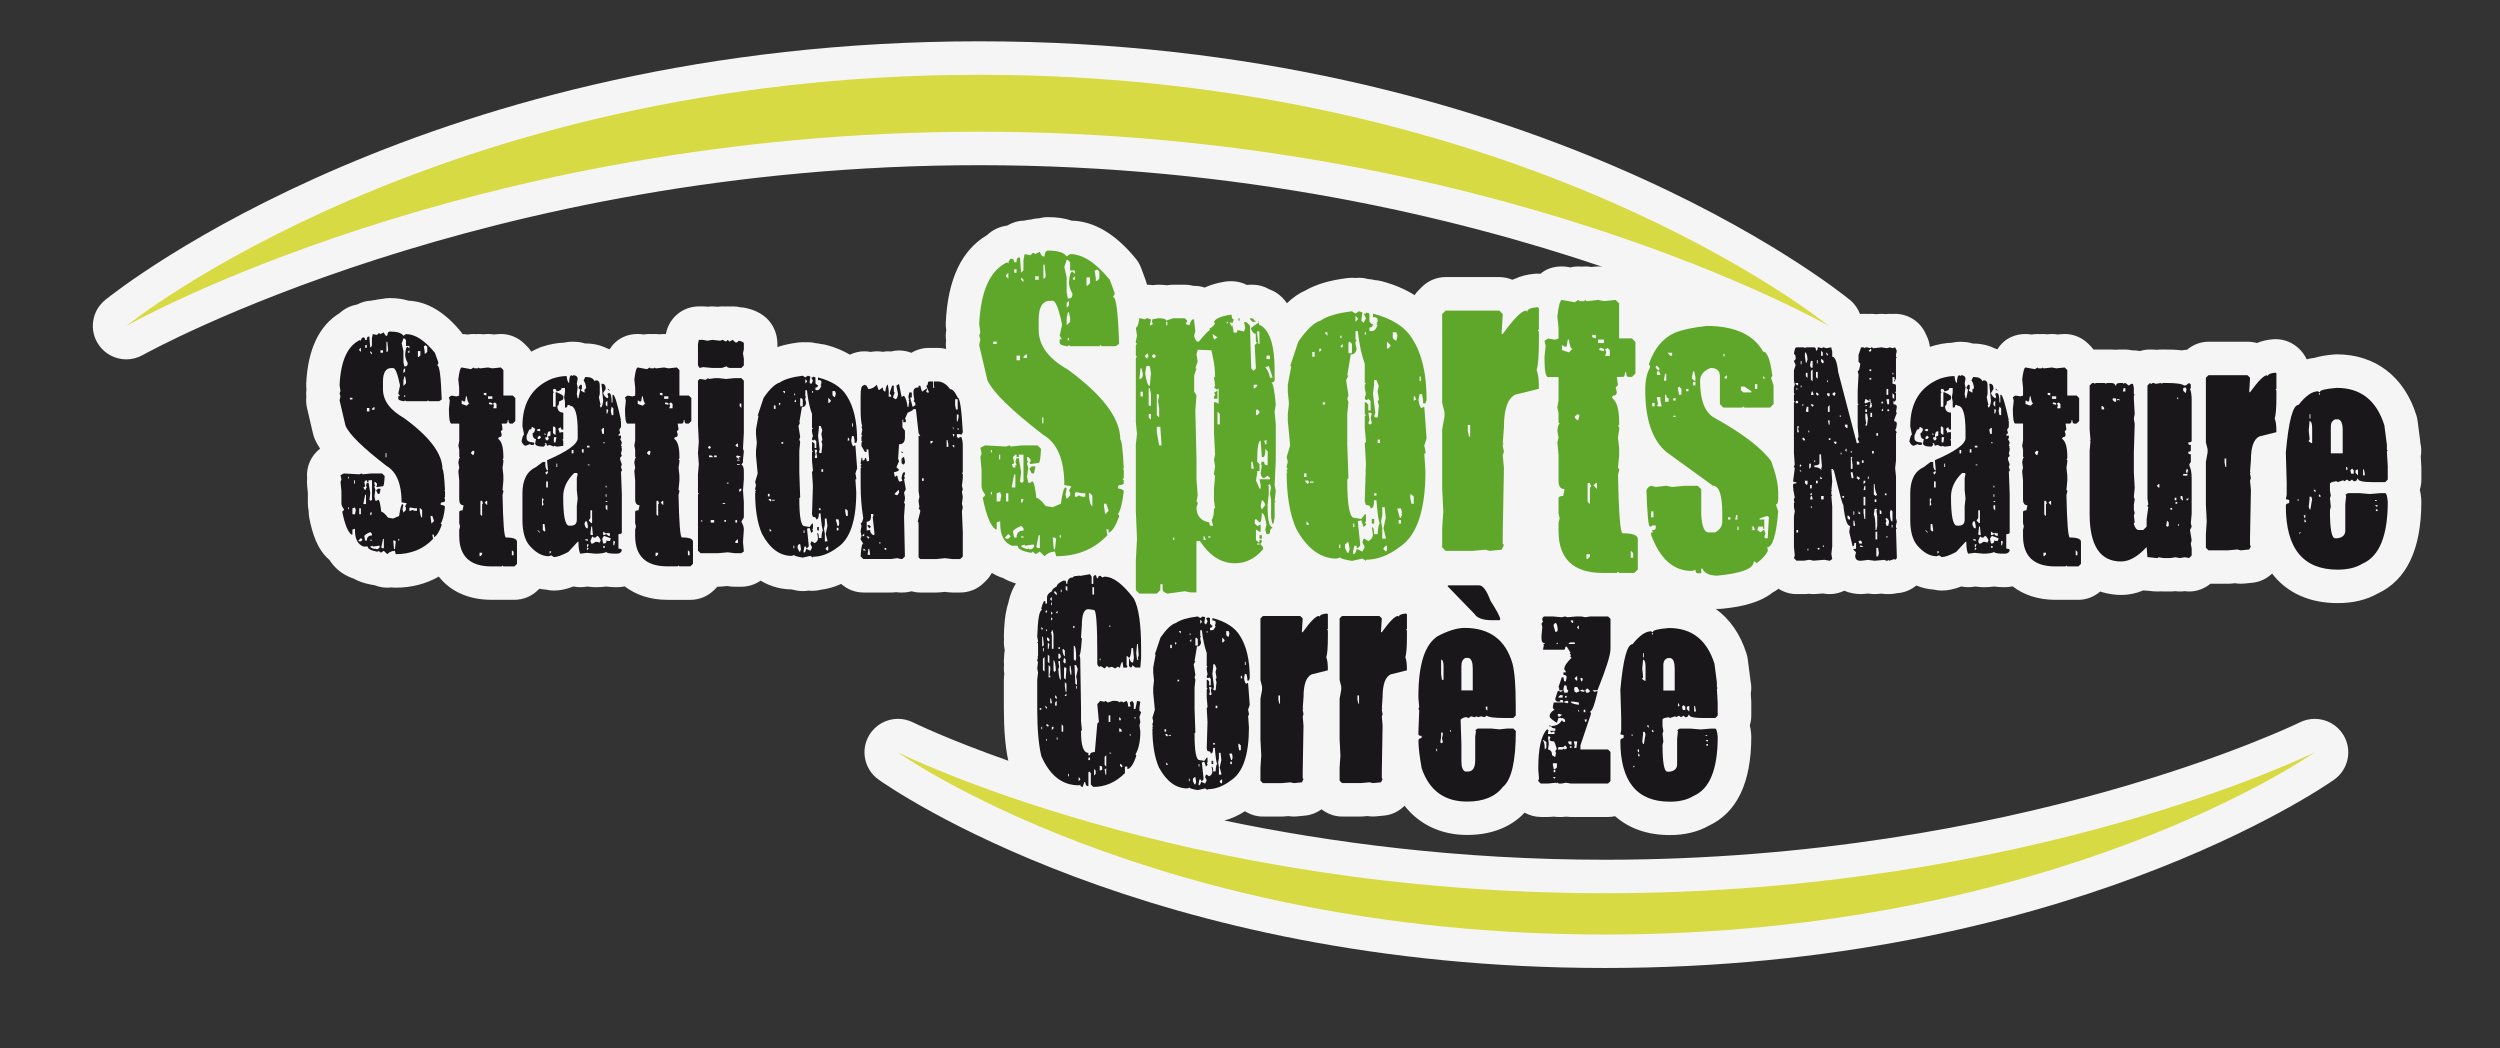
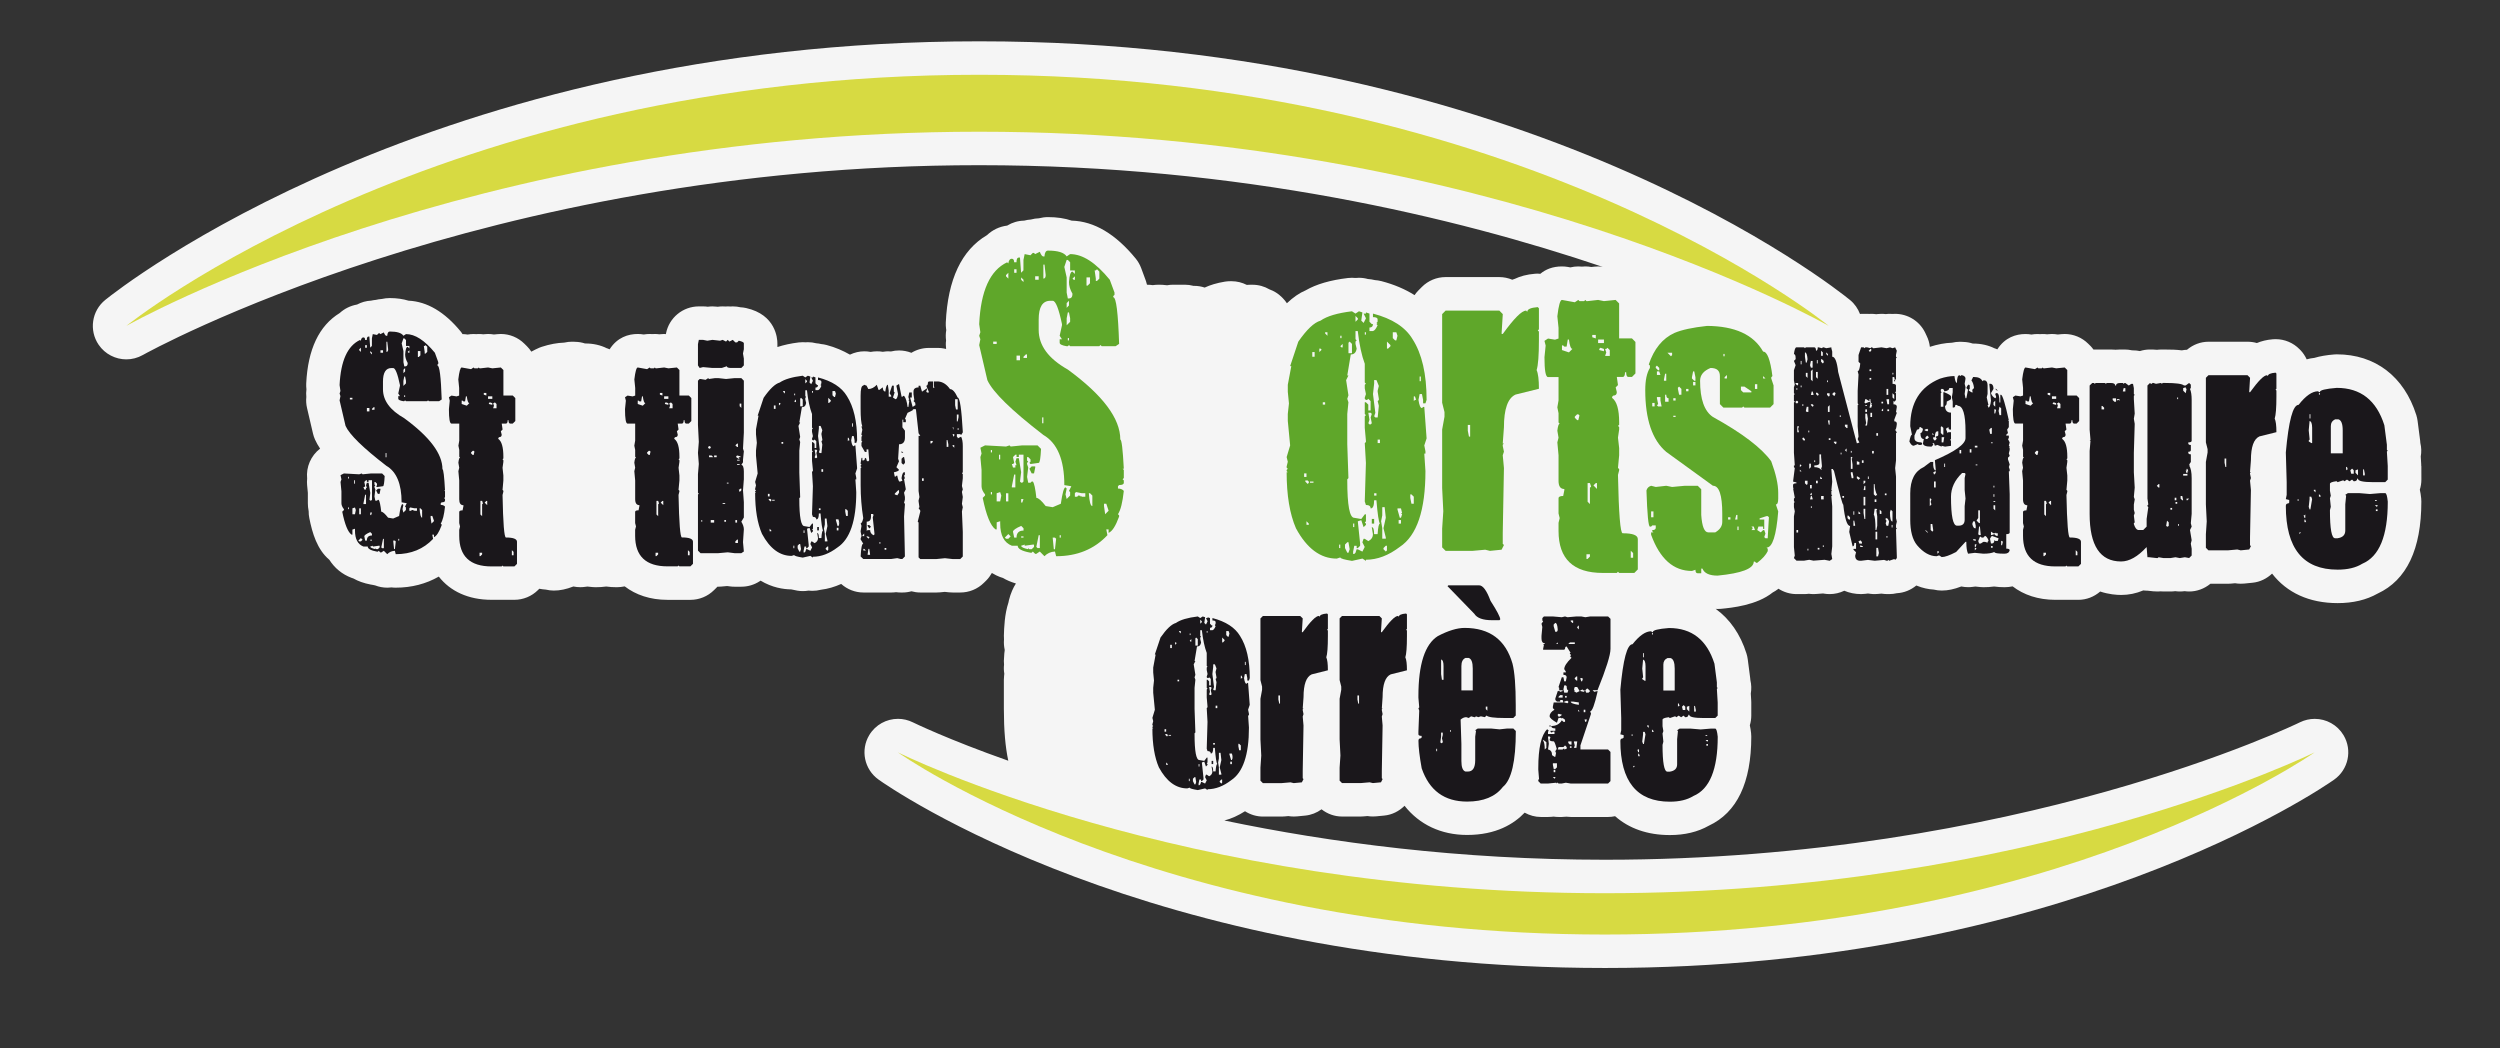
<svg xmlns="http://www.w3.org/2000/svg" version="1.1" id="Calque_1" x="0px" y="0px" viewBox="0 0 67.167 28.167" enable-background="new 0 0 67.167 28.167" xml:space="preserve">
  <rect x="0" y="0" width="67.167" height="28.167" fill="#333333" stroke="none" />
  <g>
    <path fill="#F5F5F5" d="M65.051,12.521c0-0.018-0.001-0.035-0.001-0.053l-0.012-0.203c0.021-0.12,0.018-0.244-0.011-0.363   c-0.001-0.023-0.004-0.046-0.006-0.069l-0.068-0.525c-0.007-0.052-0.018-0.104-0.034-0.155c-0.327-1.038-1.106-1.633-2.137-1.633   c-0.023,0-0.046,0.001-0.069,0.003c-0.202,0.016-0.38,0.046-0.534,0.092c-0.07,0.006-0.138,0.021-0.206,0.039   c-0.042-0.09-0.097-0.175-0.167-0.247l-0.023-0.023c-0.17-0.175-0.403-0.272-0.644-0.272c-0.025,0-0.051,0.001-0.076,0.003   c-0.167,0.014-0.308,0.05-0.428,0.101c-0.081-0.023-0.164-0.035-0.25-0.035h-1.05c-0.213,0-0.416,0.079-0.578,0.216   c-0.047,0.003-0.093,0.005-0.139,0.016c-0.145-0.019-0.294-0.022-0.442-0.022c0,0-0.106,0-0.114,0c-0.037,0-0.074,0.002-0.11,0.007   C57.91,9.393,57.869,9.39,57.832,9.39c-0.011,0-0.057,0-0.068,0c-0.092,0-0.184,0.014-0.272,0.042   c-0.06-0.013-0.122-0.019-0.185-0.019h-0.02c-0.069-0.015-0.14-0.023-0.208-0.023c-0.008,0-0.115,0-0.115,0   c-0.043,0-0.085,0.002-0.126,0.006c-0.041-0.004-0.083-0.006-0.126-0.006h-0.468c-0.023-0.03-0.045-0.06-0.071-0.087l-0.069-0.068   c-0.17-0.169-0.398-0.262-0.635-0.262c-0.03,0-0.06,0.001-0.091,0.005l-0.093,0.009c-0.052-0.009-0.105-0.014-0.158-0.014   c-0.033,0-0.067,0.002-0.1,0.006l-0.026,0.003c-0.041-0.006-0.082-0.008-0.124-0.008c-0.001,0-0.047,0.001-0.069,0.003   c-0.023-0.002-0.046-0.003-0.069-0.003c-0.053,0-0.107,0.005-0.16,0.014l-0.001,0c-0.052-0.009-0.105-0.014-0.158-0.014   c-0.256,0-0.552,0.09-0.758,0.412c-0.018-0.007-0.035-0.016-0.054-0.022c-0.007-0.002-0.014-0.004-0.021-0.006   c-0.167-0.083-0.362-0.128-0.577-0.128c-0.003,0-0.006,0-0.008,0c-0.021-0.006-0.041-0.013-0.062-0.018   c-0.074-0.019-0.173-0.029-0.249-0.029c-0.008,0-0.038,0-0.045,0c-0.059,0-0.128,0.007-0.201,0.024   c-0.189,0.007-0.385,0.043-0.595,0.111c-0.012-0.102-0.04-0.201-0.086-0.294L51.72,8.931c-0.156-0.313-0.472-0.499-0.806-0.499   c-0.023,0-0.046,0.001-0.069,0.003c-0.023-0.002-0.045-0.003-0.068-0.003c-0.038,0-0.076,0.002-0.114,0.007   c-0.038-0.005-0.076-0.007-0.114-0.007c-0.033,0-0.066,0.002-0.098,0.005L50.41,8.442c-0.045-0.007-0.09-0.01-0.135-0.01   c-0.019,0-0.038,0.001-0.057,0.002c-0.019-0.001-0.038-0.002-0.057-0.002h-0.16c-0.01,0-0.019,0.003-0.029,0.004   c-0.054-0.142-0.143-0.274-0.268-0.376c-0.347-0.284-8.668-6.95-23.395-6.95c-14.726,0-23.13,6.664-23.48,6.947   C2.464,8.351,2.387,8.875,2.65,9.262c0.173,0.254,0.456,0.393,0.744,0.393c0.151,0,0.303-0.038,0.443-0.117   c0.09-0.051,9.169-5.1,22.471-5.1c7.002,0,12.808,1.399,16.751,2.732c-0.041-0.006-0.082-0.012-0.123-0.012   c-0.033,0-0.067,0.002-0.1,0.006l-0.082,0.009c-0.053-0.01-0.107-0.015-0.162-0.015c-0.032,0-0.063,0.002-0.094,0.005   c-0.031-0.003-0.063-0.005-0.094-0.005c-0.072,0-0.144,0.009-0.215,0.026l-0.063-0.012c-0.053-0.009-0.107-0.014-0.161-0.014   c-0.253,0-0.441,0.08-0.583,0.199c-0.023-0.001-0.044-0.006-0.067-0.006c-0.024,0-0.047,0.001-0.071,0.003   c-0.224,0.018-0.402,0.068-0.545,0.137c-0.023,0.007-0.046,0.015-0.069,0.024c-0.11-0.046-0.228-0.071-0.349-0.071h-1.442   c-0.24,0-0.47,0.096-0.639,0.266l-0.094,0.095c-0.038,0.038-0.071,0.08-0.101,0.124c-0.254-0.16-0.55-0.287-0.891-0.376   c-0.058-0.015-0.117-0.024-0.175-0.028C36.877,7.51,36.814,7.5,36.751,7.496c-0.079-0.022-0.159-0.033-0.24-0.033   c-0.031,0-0.063,0.002-0.094,0.005c-0.031-0.003-0.063-0.005-0.094-0.005c-0.036,0-0.071,0.002-0.107,0.006   c-0.476,0.057-0.85,0.166-1.136,0.331c-0.174,0.073-0.34,0.19-0.505,0.347c-0.032-0.047-0.067-0.093-0.108-0.134l-0.031-0.031   c-0.095-0.095-0.208-0.164-0.328-0.207c-0.138-0.081-0.295-0.125-0.458-0.125h-0.062c-0.031,0-0.061,0.001-0.091,0.004   c-0.124-0.063-0.263-0.099-0.411-0.099h-0.032c-0.049,0-0.098,0.004-0.147,0.012c-0.217,0.036-0.395,0.091-0.541,0.159   c-0.089-0.03-0.184-0.046-0.283-0.046h-0.018c-0.075-0.02-0.154-0.031-0.233-0.031h-0.313c-0.054,0-0.109,0.005-0.162,0.015   c-0.043-0.006-0.088-0.011-0.135-0.013c-0.016-0.001-0.11-0.001-0.11-0.001c-0.047,0-0.095,0.004-0.141,0.011   c-0.047-0.007-0.094-0.011-0.141-0.011h-0.014C30.807,7.617,30.8,7.583,30.788,7.55l-0.127-0.344   c-0.035-0.094-0.085-0.182-0.148-0.259c-0.541-0.661-1.119-1.004-1.72-1.019c-0.184-0.063-0.396-0.095-0.636-0.095   c-0.082,0-0.164,0.011-0.245,0.032c-0.073,0.002-0.145,0.013-0.216,0.033c-0.062,0.004-0.122,0.014-0.181,0.03   c-0.164,0.003-0.32,0.05-0.455,0.133c-0.209,0.026-0.396,0.117-0.542,0.256c-0.683,0.401-1.055,1.19-1.108,2.351   c-0.002,0.055,0,0.111,0.008,0.166l0.005,0.033c-0.016,0.093-0.018,0.187-0.005,0.28c-0.011,0.076-0.008,0.153,0.001,0.229   c-0.045-0.009-0.089-0.02-0.135-0.024c-0.026-0.002-0.052-0.004-0.078-0.004h-0.252c-0.166,0-0.328,0.046-0.468,0.131   c-0.107-0.042-0.219-0.063-0.331-0.063c-0.073,0-0.146,0.009-0.217,0.027c-0.026-0.002-0.053-0.004-0.079-0.004   c-0.019,0-0.071,0.001-0.141,0.013c-0.052-0.009-0.104-0.013-0.156-0.013c-0.058,0-0.115,0.006-0.171,0.016   c-0.057-0.011-0.114-0.016-0.171-0.016c-0.134,0-0.264,0.032-0.385,0.089c-0.187-0.106-0.392-0.197-0.63-0.259   c-0.047-0.012-0.095-0.021-0.143-0.025c-0.043-0.011-0.087-0.018-0.131-0.021c-0.074-0.019-0.15-0.029-0.225-0.029   c-0.023,0-0.046,0.001-0.069,0.003c-0.023-0.002-0.046-0.003-0.069-0.003c-0.036,0-0.071,0.002-0.107,0.006   c-0.217,0.026-0.406,0.069-0.575,0.124V9.224c0-0.127-0.04-0.77-0.841-0.948c-0.049-0.011-0.1-0.018-0.149-0.02   c-0.068-0.016-0.137-0.024-0.207-0.024c-0.023,0-0.045,0.001-0.068,0.003c-0.02-0.001-0.04-0.002-0.06-0.003   c-0.003,0-0.053,0.001-0.076,0.003c-0.023-0.002-0.046-0.003-0.069-0.003c-0.045,0-0.089,0.003-0.134,0.01l-0.04-0.004   c-0.033-0.004-0.066-0.006-0.1-0.006c-0.042,0-0.084,0.003-0.126,0.009c-0.042-0.006-0.084-0.009-0.126-0.009h-0.114   c-0.429,0-0.799,0.303-0.882,0.724l-0.004,0.021c-0.015-0.001-0.03-0.004-0.046-0.004c-0.033,0-0.067,0.002-0.1,0.006l-0.027,0.003   c-0.039-0.006-0.079-0.008-0.119-0.009c-0.002,0-0.052,0.001-0.074,0.003c-0.023-0.002-0.046-0.003-0.069-0.003   c-0.053,0-0.107,0.005-0.16,0.014l-0.001,0c-0.052-0.009-0.105-0.014-0.159-0.014c-0.255,0-0.551,0.09-0.757,0.412   c-0.018-0.007-0.035-0.016-0.053-0.022c-0.008-0.002-0.015-0.005-0.023-0.007c-0.167-0.083-0.362-0.128-0.576-0.128   c-0.003,0-0.006,0-0.009,0c-0.021-0.006-0.041-0.013-0.062-0.018c-0.074-0.019-0.172-0.029-0.248-0.029c-0.008,0-0.039,0-0.047,0   c-0.059,0-0.128,0.007-0.201,0.024c-0.191,0.007-0.389,0.043-0.601,0.112c-0.022,0.007-0.044,0.015-0.066,0.024   c-0.077,0.032-0.147,0.07-0.217,0.107c-0.034-0.052-0.073-0.102-0.118-0.146l-0.069-0.068c-0.169-0.168-0.397-0.261-0.633-0.261   c-0.03,0-0.06,0.001-0.091,0.005L13.27,8.987c-0.052-0.009-0.105-0.014-0.158-0.014c-0.034,0-0.067,0.002-0.101,0.006l-0.025,0.003   c-0.04-0.006-0.08-0.008-0.121-0.008c-0.001,0-0.049,0.001-0.072,0.003c-0.023-0.002-0.046-0.003-0.069-0.003   c-0.053,0-0.107,0.005-0.16,0.014l-0.002,0c-0.045-0.008-0.09-0.011-0.136-0.012c-0.016-0.023-0.029-0.047-0.047-0.068   c-0.433-0.528-0.905-0.807-1.404-0.83c-0.141-0.043-0.307-0.07-0.503-0.07c-0.071,0-0.143,0.008-0.213,0.024   c-0.055,0.004-0.109,0.012-0.163,0.025c-0.043,0.004-0.085,0.011-0.126,0.02C9.837,8.083,9.708,8.121,9.593,8.182   C9.414,8.214,9.255,8.293,9.126,8.411c-0.553,0.338-0.855,0.974-0.899,1.893c-0.002,0.052,0,0.105,0.006,0.157   c-0.009,0.068-0.01,0.137-0.003,0.205c-0.01,0.099-0.004,0.199,0.019,0.296l0.16,0.686c0.013,0.055,0.031,0.11,0.054,0.161   c0.035,0.079,0.081,0.16,0.137,0.244c-0.246,0.189-0.38,0.493-0.348,0.805c-0.006,0.058-0.006,0.117-0.001,0.175l0.02,0.209v0.278   c0,0.062,0.006,0.136,0.022,0.217c-0.001,0.062,0.005,0.125,0.018,0.187c0.08,0.399,0.207,0.838,0.538,1.117   c0.139,0.219,0.34,0.387,0.593,0.483c0.017,0.006,0.035,0.013,0.053,0.018c0.124,0.071,0.278,0.128,0.469,0.164   c0.012,0.002,0.025,0.004,0.039,0.006c0.025,0.006,0.05,0.012,0.076,0.016c0.103,0.04,0.213,0.061,0.325,0.061   c0.004,0,0.009,0,0.014,0c0.034-0.001,0.067-0.003,0.1-0.007c0.038,0.005,0.076,0.007,0.115,0.007c0.426,0,0.817-0.103,1.156-0.298   c0.306,0.393,0.793,0.624,1.414,0.624h0.617c0.237,0,0.465-0.094,0.633-0.261l0.036-0.036c0.062,0.011,0.122,0.02,0.177,0.023   c0.07,0.017,0.141,0.026,0.214,0.026c0.165,0,0.333-0.035,0.525-0.11c0.06,0.012,0.121,0.019,0.183,0.019   c0.037,0,0.076-0.002,0.114-0.007l0.08-0.01l0.126,0.013c0.03,0.003,0.061,0.005,0.091,0.005c0.102,0,0.198-0.006,0.288-0.019   c0.086,0.012,0.18,0.019,0.283,0.019c0.073,0,0.144-0.009,0.214-0.023c0.297,0.229,0.685,0.362,1.15,0.362h0.616   c0.237,0,0.465-0.094,0.633-0.261l0.069-0.068c0.007-0.007,0.013-0.016,0.02-0.024h0.029c0.027,0,0.054-0.001,0.081-0.004   l0.154-0.014l0.086,0.011c0.037,0.005,0.074,0.007,0.112,0.007h0.183c0.177,0,0.35-0.052,0.498-0.15l0.019-0.013   c0.312,0.188,0.614,0.233,0.823,0.235c0.052,0.013,0.107,0.024,0.166,0.034c0.048,0.008,0.097,0.012,0.145,0.012   c0.051,0,0.101-0.004,0.151-0.013c0.035,0.004,0.071,0.006,0.107,0.006c0.078,0,0.156-0.01,0.232-0.03   c0.185-0.022,0.365-0.076,0.542-0.155c0.164,0.146,0.375,0.23,0.597,0.23h0.753c0.042,0,0.084-0.003,0.125-0.009   c0.042,0.006,0.083,0.009,0.125,0.009h0.047c0.082,0,0.162-0.011,0.24-0.033c0.077,0.021,0.158,0.033,0.24,0.033h0.434   c0.03,0,0.059-0.001,0.088-0.004l0.135-0.013l0.113,0.012c0.033,0.004,0.065,0.005,0.098,0.005h0.205   c0.237,0,0.464-0.093,0.632-0.259l0.069-0.068c0.059-0.059,0.106-0.127,0.147-0.198c0.082,0.05,0.158,0.085,0.216,0.107   c0.027,0.01,0.054,0.019,0.082,0.027c0.096,0.058,0.213,0.108,0.348,0.149c-0.074,0.115-0.139,0.259-0.186,0.442   c-0.005,0.021-0.01,0.043-0.014,0.067c-0.105,0.318-0.117,0.672-0.123,0.891c-0.001,0.035,0,0.07,0.003,0.105   c-0.008,0.091-0.001,0.183,0.018,0.273v0.025c-0.008,0.049-0.013,0.098-0.014,0.147c-0.005,0.045-0.008,0.092-0.008,0.131   c0,0.033,0.002,0.066,0.005,0.099c-0.009,0.081-0.007,0.164,0.007,0.245l-0.006,0.06c-0.004,0.033-0.006,0.066-0.006,0.099v0.785   c0,0.571,0.04,1.026,0.119,1.393c-1.63-0.575-2.537-1.019-2.562-1.031c-0.129-0.064-0.266-0.095-0.401-0.095   c-0.307,0-0.604,0.157-0.772,0.436c-0.242,0.402-0.134,0.923,0.249,1.196c0.29,0.207,7.241,5.062,19.518,5.062   c12.275,0,19.295-4.853,19.588-5.059c0.384-0.271,0.495-0.792,0.254-1.195c-0.168-0.281-0.466-0.439-0.774-0.439   c-0.134,0-0.271,0.03-0.399,0.093c-0.074,0.037-7.587,3.692-18.67,3.692c-3.916,0-7.379-0.459-10.226-1.054   c0.191-0.05,0.375-0.135,0.555-0.249c0.144,0.092,0.311,0.143,0.483,0.143h0.502c0.026,0,0.053-0.001,0.079-0.004l0.1-0.009   c0.049,0.008,0.099,0.012,0.148,0.012c0.029,0,0.058-0.001,0.087-0.004l0.218-0.021c0.162-0.016,0.312-0.076,0.439-0.169   c0.157,0.123,0.349,0.194,0.551,0.194h0.502c0.026,0,0.053-0.001,0.079-0.004l0.1-0.009c0.049,0.008,0.099,0.012,0.148,0.012   c0.029,0,0.058-0.001,0.087-0.004l0.218-0.021c0.21-0.02,0.4-0.118,0.545-0.263c0.397,0.503,0.978,0.784,1.682,0.784   c0.782,0,1.26-0.299,1.545-0.599c0.132,0.073,0.279,0.116,0.433,0.116h0.197c0.03,0,0.059-0.001,0.089-0.004l0.059-0.006   c0.044,0.007,0.09,0.01,0.135,0.01h0.087c0.04,0,0.08-0.003,0.12-0.008c0.04,0.005,0.08,0.008,0.12,0.008h1.003   c0.064,0,0.126-0.008,0.187-0.021c0.371,0.329,0.869,0.507,1.472,0.507c0.399,0,0.75-0.084,1.045-0.251   c0.758-0.353,1.142-1.157,1.142-2.393c0-0.031-0.002-0.063-0.005-0.094c-0.008-0.076-0.019-0.146-0.034-0.211   c0.025-0.084,0.039-0.172,0.039-0.262v-0.349c0-0.018-0.001-0.036-0.002-0.054l-0.011-0.187c0.02-0.119,0.017-0.241-0.011-0.358   c-0.001-0.021-0.003-0.041-0.006-0.062l-0.065-0.501c-0.007-0.052-0.018-0.104-0.034-0.154c-0.165-0.526-0.452-0.931-0.829-1.202   c0.019,0.001,0.035,0.004,0.055,0.004c0.029,0,0.058-0.001,0.087-0.004c0.288-0.028,0.96-0.093,1.392-0.44   c0.048-0.025,0.093-0.054,0.136-0.086c0.006-0.005,0.011-0.01,0.017-0.015c0.144,0.093,0.313,0.145,0.487,0.145h0.205   c0.042,0,0.084-0.003,0.126-0.009c0.042,0.006,0.084,0.009,0.126,0.009c0.023,0,0.046-0.001,0.069-0.003l0.188-0.014l0.028,0.005   c0.05,0.008,0.099,0.012,0.148,0.012c0.136,0,0.27-0.031,0.393-0.09c0.135,0.058,0.287,0.09,0.452,0.09   c0.037,0,0.074-0.002,0.111-0.007l0.071-0.009l0.071,0.009c0.037,0.005,0.074,0.007,0.112,0.007c0.027,0,0.054-0.001,0.081-0.004   l0.099-0.009c0.056,0.008,0.112,0.013,0.163,0.013c0.008,0,0.046,0,0.046,0c0.069,0,0.139-0.008,0.207-0.024   c0.192-0.01,0.374-0.085,0.522-0.207c0.17,0.071,0.332,0.102,0.469,0.11c0.07,0.017,0.141,0.026,0.214,0.026   c0.164,0,0.333-0.035,0.525-0.11c0.06,0.012,0.121,0.019,0.183,0.019c0.037,0,0.076-0.002,0.113-0.007l0.081-0.01l0.126,0.013   c0.03,0.003,0.06,0.005,0.091,0.005c0.102,0,0.198-0.006,0.288-0.019c0.086,0.012,0.18,0.019,0.283,0.019   c0.074,0,0.145-0.009,0.214-0.023c0.297,0.229,0.685,0.362,1.15,0.362h0.616c0.217,0,0.424-0.081,0.587-0.223   c0.231,0.077,0.441,0.092,0.565,0.092c0.203,0,0.401-0.041,0.593-0.122c0.037,0.005,0.074,0.007,0.112,0.007l0.157,0.017   c0.033,0.004,0.088,0.005,0.12,0.005c0.027,0,0.054-0.001,0.08-0.004c0.027,0.002,0.053,0.004,0.08,0.004h0.183   c0.042,0,0.084-0.003,0.126-0.009c0.042,0.006,0.083,0.009,0.126,0.009c0.042,0,0.084-0.003,0.125-0.009   c0.042,0.006,0.084,0.009,0.125,0.009c0.207,0,0.407-0.075,0.569-0.208h0.474c0.027,0,0.054-0.001,0.081-0.004l0.107-0.01   c0.051,0.009,0.103,0.013,0.155,0.013c0.03,0,0.06-0.001,0.09-0.004l0.228-0.023c0.2-0.02,0.38-0.111,0.522-0.245   c0.394,0.511,0.994,0.793,1.763,0.793c0.411,0,0.772-0.086,1.074-0.257c0.778-0.361,1.173-1.191,1.173-2.468   c0-0.029-0.001-0.058-0.004-0.088c-0.008-0.085-0.021-0.163-0.037-0.235c0.028-0.087,0.042-0.178,0.042-0.271V12.521z" />
    <g>
      <path fill="#1A171B" d="M10.473,8.907c0.194,0,0.316,0.038,0.366,0.114l0.069-0.045c0.243,0,0.501,0.167,0.776,0.502l0.091,0.252    v0.045l-0.023,0.023V9.82c0.057,0,0.095,0.305,0.115,0.913l-0.07,0.046h-0.274l-0.023-0.023l-0.023,0.023h-0.57l-0.024-0.023    l-0.023,0.023h-0.023c-0.092-0.015-0.137-0.038-0.137-0.069v-0.068h0.045l-0.045-0.069l0.045-0.206v-0.022    c-0.063-0.305-0.124-0.457-0.182-0.457h-0.046c-0.152,0-0.228,0.122-0.228,0.365v0.205c0,0.302,0.19,0.562,0.57,0.777    c0.685,0.501,1.028,0.957,1.028,1.37c0.025,0,0.049,0.191,0.069,0.571h-0.024l0.024,0.023v0.16l-0.024,0.023l0.024,0.023v0.045    c0,0.031-0.031,0.046-0.091,0.046l-0.024,0.023v0.046c0.051,0,0.088,0.015,0.115,0.045c-0.024,0.225-0.062,0.376-0.115,0.457    l0.024,0.023v0.023c-0.068,0.184-0.137,0.291-0.206,0.319v-0.068h-0.046l0.023,0.114c-0.259,0.274-0.594,0.411-1.004,0.411    l-0.023-0.091c-0.083,0.004-0.151,0.034-0.205,0.091l-0.092-0.091l-0.069,0.045h-0.023l-0.045-0.045l-0.023,0.023H10.13    C9.964,14.79,9.88,14.745,9.88,14.684H9.765c-0.153-0.059-0.228-0.203-0.228-0.433v-0.046l-0.069,0.023v0.137H9.446    c-0.098-0.067-0.182-0.273-0.251-0.617l0.045-0.045V13.68c-0.045-0.057-0.067-0.11-0.067-0.16V13.2l-0.024-0.251l0.024-0.069    l-0.024-0.114l0.091-0.046l0.411,0.023l0.068-0.023l0.023,0.023l0.228-0.023h0.296l0.069,0.069    c-0.009,0.182-0.024,0.274-0.045,0.274l-0.161,0.023l-0.023-0.023l0.023-0.023v-0.045l-0.045-0.046h-0.023v0.069l0.023,0.023    l-0.023,0.023v0.023l0.023,0.068l-0.023,0.183l0.023,0.114h0.045l0.023-0.023h0.023c0.025,0.034,0.048,0.14,0.068,0.319    c0.04,0,0.1,0.054,0.184,0.16l0.136,0.023l0.16-0.068c0.031-0.213,0.061-0.32,0.091-0.32l0.023,0.023l-0.023,0.114l0.023,0.091    l0.069-0.069v-0.069l-0.024-0.023l0.046-0.091l-0.138-0.023c0-0.495-0.136-0.823-0.41-0.982c-0.626-0.482-0.992-0.84-1.096-1.072    l-0.16-0.686l0.023-0.114l-0.023-0.069l0.023-0.069l-0.023-0.159c0.031-0.651,0.214-1.054,0.548-1.211l0.023,0.022    c0.008-0.06,0.031-0.091,0.069-0.091c0.03,0,0.046,0.023,0.046,0.069h0.045c0-0.061,0.015-0.092,0.046-0.092h0.023l0.023,0.298    l0.045-0.046V9.09l0.023-0.114l0.113,0.023l0.046-0.045h0.023l0.023,0.023l0.092-0.046c0.024,0.061,0.047,0.091,0.069,0.091h0.023    C10.409,8.945,10.432,8.907,10.473,8.907z M9.354,12.811v0.046h0.022v-0.046H9.354z M9.354,13.633v0.046h0.022v-0.046H9.354z     M9.4,10.688v0.045h0.068v-0.045H9.4z M9.468,13.657v0.16h0.069l0.023-0.114l-0.023-0.069L9.468,13.657z M9.515,12.903v0.091    h0.023v-0.091H9.515z M9.628,14.524l0.023,0.022h0.045l0.046-0.045l-0.046-0.045L9.628,14.524z M9.651,9.386V9.41l0.045,0.045    V9.341L9.651,9.386z M9.651,13.657v0.16h0.045v-0.16H9.651z M9.788,12.948l0.023,0.114l-0.023,0.023H9.765l0.023,0.068h0.046    v-0.046h0.023l-0.023-0.069l0.023-0.068h0.046l0.046,0.274l-0.023,0.182l0.023,0.023h0.023l0.023-0.023v-0.524H9.902v0.045H9.857    v-0.045H9.834L9.788,12.948z M9.811,13.291L9.765,13.52v0.023h0.069v-0.251H9.811z M9.788,14.41l0.023,0.114h0.045    c0-0.092,0.046-0.137,0.137-0.137v-0.046l-0.045-0.046C9.842,14.342,9.788,14.379,9.788,14.41z M9.811,9.273v0.069h0.045V9.273    H9.811z M9.857,10.962v0.091h0.068v-0.091H9.857z M9.948,9.432v0.045l0.045,0.046V9.477L9.948,9.432z M9.948,13.771v0.068h0.023    l0.023-0.068H9.948z M9.948,14.501v0.023h0.045v-0.023H9.948z M9.948,14.684c0,0.026,0.045,0.049,0.137,0.069v-0.023l0.023,0.023    h0.046l0.046-0.046v-0.045h-0.023l-0.16,0.023v-0.023L9.948,14.684z M9.993,10.985v0.023h0.069V10.94H10.04L9.993,10.985z     M10.153,13.131h0.068v0.023l-0.023,0.115h-0.046l-0.046-0.092L10.153,13.131z M10.222,9.41v0.067h0.069V9.41H10.222z     M10.291,14.478l-0.047,0.228l0.023,0.023h0.046v-0.251H10.291z M10.36,12.172v0.114h0.023v-0.114H10.36z M10.382,9.181v0.274    c0.03,0,0.046-0.023,0.046-0.069l-0.023-0.205H10.382z M10.564,14.524l0.023,0.228h0.023l0.023-0.206l-0.023-0.022H10.564z     M10.702,14.478v0.046h0.023v-0.046H10.702z M10.839,9.09l-0.047,0.137l0.047,0.205V9.73l0.023,0.114h0.023    c0.046,0,0.069-0.031,0.069-0.091c-0.045-0.079-0.069-0.155-0.069-0.229c0.009-0.137,0.032-0.206,0.069-0.206l0.045,0.046V9.295    h-0.091V9.136L10.861,9.09H10.839z M10.839,9.934v0.091l0.045-0.046V9.889L10.839,9.934z M10.861,10.117l-0.023,0.115v0.136    l0.069-0.068v-0.069l-0.024-0.115H10.861z M10.861,10.62v0.046h0.023V10.62H10.861z M10.953,9.455l0.023,0.023h0.023V9.41    L10.953,9.455z M11.021,13.633l-0.023,0.023v0.068h0.045l0.023-0.022h0.023l0.023,0.022v-0.022l0.023,0.022h0.068v-0.068h-0.068    L11.021,13.633z M11.227,9.432v0.16h0.022l0.046-0.045V9.432H11.227z M11.273,13.657c0.01,0.167,0.034,0.251,0.068,0.251v-0.205    l-0.045-0.046H11.273z M11.387,9.295l0.023,0.16V9.5h0.023l0.046-0.046V9.318l-0.046-0.045l-0.023,0.022H11.387z M11.57,13.862    v0.045l0.022,0.16l0.069-0.069l-0.046-0.136H11.57z" />
      <path fill="#1A171B" d="M12.404,9.873l0.252,0.045l0.068-0.045l0.023,0.023h0.092l0.023-0.023l0.023,0.023h0.023l0.205-0.023    l0.115,0.023l0.228-0.023l0.069,0.068v0.685h0.251l0.069,0.069v0.617l-0.069,0.068h-0.068c-0.031,0-0.046-0.031-0.046-0.091    h-0.023c0,0.06-0.015,0.091-0.045,0.091h-0.114l0.023,0.16l-0.047,0.046l0.023,0.091c0,0.045-0.023,0.068-0.069,0.068    l-0.022,0.023v0.024c0.091,0.064,0.136,0.225,0.136,0.479v0.046l-0.022,0.023l0.022,0.023v0.046l-0.022,0.159l0.022,0.206v0.137    l-0.022,0.251l0.022,0.023v0.023l-0.022,0.091c0.014,0.762,0.045,1.142,0.091,1.142c0.198,0,0.297,0.039,0.297,0.115v0.594    l-0.069,0.068h-0.297l-0.022-0.023l-0.023,0.023h-0.274c-0.578,0-0.867-0.274-0.867-0.822v-0.16l0.022-0.091l-0.022-0.091v-0.297    c0-0.031,0.03-0.045,0.09-0.045l0.023-0.115v-0.023c-0.076,0-0.113-0.054-0.113-0.161V12.91l-0.023-0.251l0.023-0.092    l-0.023-0.136c0.011-0.092,0.026-0.138,0.046-0.138l-0.022-0.022v-0.183l-0.023-0.114l0.023-0.136v-0.457H12.13    c-0.047,0-0.069-0.129-0.069-0.388l0.022-0.228l-0.022-0.092l0.069-0.045l0.136,0.022l0.07-0.022v-0.205l-0.023-0.229    C12.339,9.979,12.369,9.873,12.404,9.873z M12.518,10.648l-0.023,0.137H12.45l-0.023-0.022h-0.023v0.091l0.137,0.046l0.069-0.069    c-0.031,0-0.053-0.061-0.069-0.183H12.518z M12.656,12.156v0.023l0.045,0.046h0.023l0.023-0.091l-0.023-0.023h-0.023    L12.656,12.156z M12.884,14.851v0.09h0.023l0.046-0.045v-0.045H12.884z M12.907,13.457v0.365l0.046,0.046v-0.319l0.023-0.023    l-0.023-0.069H12.907z M12.998,10.558v0.045l0.069,0.023v-0.069H12.998z M13.021,13.504l0.069,0.068v-0.114h-0.023L13.021,13.504z     M13.112,10.648v0.069h0.115v-0.069H13.112z M13.158,10.809l-0.023,0.022v0.023l0.091,0.023v-0.046L13.158,10.809z M13.249,10.831    l0.022,0.069l-0.022,0.069h0.091v-0.115l-0.046-0.045l-0.023,0.022H13.249z M13.752,14.782v0.136h0.046v-0.091L13.752,14.782z" />
-       <path fill="#1A171B" d="M15.36,10.081l0.023,0.023l0.023-0.023h0.022c0.061,0.016,0.092,0.047,0.092,0.093l-0.023,0.136    l0.023,0.092l-0.023,0.182l0.023,0.115h0.022l0.046-0.229l-0.046-0.045c0.023-0.061,0.046-0.092,0.069-0.092l0.023,0.023v0.092    l-0.023,0.023v0.023l0.069,0.045h0.045l-0.023-0.023v-0.045l0.046-0.045c-0.009-0.087-0.032-0.156-0.068-0.206l0.045-0.091h0.023    c0.118,0,0.193,0.037,0.228,0.114l0.023-0.023h0.046c0.046,0.015,0.069,0.06,0.069,0.136v0.228l-0.023,0.092l0.045,0.205h-0.022    l0.022,0.069c0.03,0,0.054-0.06,0.069-0.182l-0.046-0.457h0.046c0.045,0.015,0.069,0.061,0.069,0.137l-0.069,0.114    c0.021,0.064,0.059,0.109,0.114,0.138l0.023-0.023v-0.023l-0.023-0.069l0.023-0.023h0.023c0.045,0,0.068,0.084,0.068,0.251h0.023    v-0.206h0.023c0.042,0.02,0.11,0.248,0.206,0.686h-0.023l0.023,0.023v0.159l-0.046,0.069l0.023,0.091l-0.045,0.045v0.023h0.068    v0.069l-0.023,0.023l0.046,0.091l-0.023,0.091L16.707,12v0.022h-0.023l0.023,0.023v0.045l-0.023,0.091l0.023,0.069l-0.046,0.046    v0.046l0.046,0.136l-0.023,0.069l0.023,0.069v0.045h-0.023l0.023,0.617v1.027c0,0.03-0.031,0.046-0.091,0.046v0.389    c0.061,0,0.091,0.015,0.091,0.045c-0.016,0.06-0.061,0.091-0.138,0.091c-0.182,0-0.274-0.015-0.274-0.046    c-0.068,0.031-0.166,0.046-0.297,0.046l-0.228-0.023l-0.182,0.023c-0.03-0.069-0.046-0.168-0.046-0.297v-0.022H15.52l-0.252,0.273    c-0.174,0.091-0.303,0.137-0.388,0.137l-0.068-0.046l-0.069,0.023c-0.182,0-0.357-0.099-0.525-0.296    c-0.121-0.148-0.182-0.376-0.182-0.685v-0.708c0-0.358,0.121-0.595,0.365-0.708l0.182-0.137h0.068v0.091    c0.01,0.091,0.033,0.138,0.07,0.138v-0.023l-0.023-0.252c0.548-0.235,0.823-0.433,0.823-0.594v-0.182    c0-0.457-0.069-0.685-0.206-0.685l-0.023-0.023h-0.045c0,0.046-0.015,0.069-0.045,0.069h-0.023V10.79l-0.023-0.115l0.023-0.137    v-0.114h-0.092c0,0.05-0.045,0.08-0.136,0.091c0-0.045-0.023-0.068-0.069-0.068l-0.023,0.023v0.045l0.023,0.023l-0.023,0.023    v0.366h0.07v-0.389h0.023c0.122,0.05,0.182,0.088,0.182,0.114v0.069l-0.022,0.022l-0.092,0.046c0,0.076-0.016,0.114-0.046,0.114    c0,0.122,0.054,0.183,0.16,0.183v0.457h-0.022c-0.031,0-0.046-0.023-0.046-0.069l-0.069,0.047l0.045,0.114l0.023-0.023h0.068    v0.183l-0.022,0.023l0.022,0.024v0.136L14.971,12l-0.091-0.023V12l-0.114-0.046l-0.068,0.022l-0.023-0.068h-0.046l0.022,0.023    v0.023L14.606,12c-0.153,0-0.228-0.03-0.228-0.091l0.023-0.114c-0.061,0-0.092-0.054-0.092-0.16c0.035,0,0.058-0.038,0.069-0.114    l-0.069-0.047h-0.022c0,0.047-0.023,0.069-0.069,0.069l-0.069,0.159v0.069c0,0.076,0.061,0.114,0.182,0.114l0.023,0.023v0.023    l-0.023,0.023h-0.068l-0.023-0.023l-0.114,0.045c-0.041,0-0.079-0.038-0.114-0.114c0.022-0.122,0.045-0.183,0.069-0.183    l-0.045-0.228c0-0.632,0.266-1.06,0.798-1.278c0.142-0.046,0.271-0.07,0.389-0.07c0.016,0.123,0.038,0.183,0.068,0.183    C15.291,10.15,15.314,10.081,15.36,10.081z M14.424,11.543v0.022l0.069,0.023l0.023-0.023v-0.022l-0.023-0.023L14.424,11.543z     M14.446,11.747v0.047h0.046l0.045-0.047l-0.045-0.045L14.446,11.747z M14.446,14.237v0.023l0.046,0.045h0.023L14.446,14.237z     M14.561,13.393v0.204l0.045-0.045l-0.023-0.068l0.023-0.068l-0.023-0.023H14.561z M14.583,14.078v0.159l0.045,0.046l0.022-0.023    v-0.023l-0.022-0.159H14.583z M14.629,11.634v0.045h0.046L14.629,11.634z M14.651,11.747v0.047l0.047,0.046l0.046-0.046v-0.023    l-0.023-0.023v-0.023c0.045,0,0.069-0.015,0.069-0.045v-0.091h-0.023c-0.045,0-0.068,0.053-0.068,0.159H14.651z M14.651,12.684    l0.023,0.069l0.046-0.046v-0.045h-0.023l-0.023,0.023H14.651z M14.674,12.936v0.16h0.046v-0.16H14.674z M14.766,14.808v0.069    l0.046-0.046l-0.023-0.023H14.766z M14.88,11.451l-0.023,0.022v0.16l0.047,0.045h0.023v-0.182L14.88,11.451z M14.88,11.747v0.138    h0.046l0.023-0.138H14.88z M14.949,12.456v0.091h0.022v-0.091H14.949z M15.131,13.347c0,0.517,0.053,0.776,0.16,0.776h0.046    c0.107,0,0.16-0.053,0.16-0.159v-0.366l0.023-0.204l-0.023-0.229v-0.32l0.023-0.114l-0.023-0.023h-0.069    C15.23,12.899,15.131,13.112,15.131,13.347z M15.36,12.09v0.091h0.047V12.09H15.36z M15.634,12.068v0.091h0.046v-0.091H15.634z     M15.725,14.009l-0.023,0.069c0.02,0.076,0.042,0.114,0.068,0.114h0.023v-0.069l-0.023-0.114H15.725z M15.725,14.488v0.023    l0.068,0.023v-0.046H15.725z M15.77,11.976v0.046h0.068v-0.046H15.77z M15.77,14.625v0.069h0.023l0.023-0.069H15.77z     M15.77,14.716v0.069l0.046-0.045l-0.023-0.023H15.77z M15.793,12.479v0.023h0.045v-0.023H15.793z M15.862,13.712v0.204    l-0.045,0.069l0.068,0.069h0.023v-0.343H15.862z M15.884,14.146l-0.023,0.206l0.023,0.023h0.046l-0.023-0.228H15.884z     M16.045,14.397l-0.046,0.046h-0.046l-0.022-0.022h-0.023l-0.046,0.114l0.023,0.068h0.046l0.068-0.045h0.046l0.069,0.022v-0.022    l0.022-0.023v-0.023C16.106,14.441,16.075,14.404,16.045,14.397z M16.159,11.543l0.023,0.114h0.045v-0.16h-0.023L16.159,11.543z     M16.228,14.397l-0.045,0.068v0.023l0.023,0.114h0.023c0.046,0,0.068-0.031,0.068-0.092l0.023,0.023h0.068l0.023-0.07    L16.228,14.397z M16.205,11.885v0.023h0.045v-0.023H16.205z M16.205,14.283v0.091h0.023l0.068-0.023l0.046,0.045h0.046v-0.068    h-0.046v-0.023l-0.023,0.023h-0.045L16.205,14.283z M16.205,14.671v0.045h0.045v-0.045H16.205z M16.273,10.812v0.068l0.045,0.046    v-0.16L16.273,10.812z M16.273,13.05v0.046h0.022V13.05H16.273z M16.273,13.278v0.069h0.022v-0.069H16.273z M16.273,13.461v0.023    h0.045v-0.023H16.273z M16.273,13.575v0.092l0.045,0.046v-0.138H16.273z M16.296,10.995v0.114h0.023l0.023-0.091l-0.023-0.023    H16.296z M16.319,10.447h0.023l0.046,0.046h-0.023L16.319,10.447z M16.433,10.926l-0.023,0.114l0.023,0.114h0.046v-0.183    L16.433,10.926z M16.478,14.534v0.114h0.024l0.023-0.091l-0.023-0.023H16.478z" />
      <path fill="#1A171B" d="M17.135,9.873l0.25,0.045l0.07-0.045l0.023,0.023h0.091l0.023-0.023l0.023,0.023h0.023l0.206-0.023    l0.114,0.023l0.228-0.023l0.068,0.068v0.685h0.252l0.068,0.069v0.617l-0.068,0.068h-0.07c-0.03,0-0.045-0.031-0.045-0.091h-0.023    c0,0.06-0.015,0.091-0.046,0.091h-0.114l0.023,0.16l-0.045,0.046l0.023,0.091c0,0.045-0.023,0.068-0.069,0.068l-0.023,0.023v0.024    c0.092,0.064,0.137,0.225,0.137,0.479v0.046l-0.023,0.023l0.023,0.023v0.046l-0.023,0.159l0.023,0.206v0.137L18.23,13.16    l0.023,0.023v0.023l-0.023,0.091c0.015,0.762,0.046,1.142,0.091,1.142c0.198,0,0.297,0.039,0.297,0.115v0.594l-0.069,0.068h-0.297    l-0.023-0.023l-0.023,0.023h-0.274c-0.578,0-0.868-0.274-0.868-0.822v-0.16l0.023-0.091l-0.023-0.091v-0.297    c0-0.031,0.03-0.045,0.092-0.045l0.023-0.115v-0.023c-0.076,0-0.114-0.054-0.114-0.161V12.91l-0.023-0.251l0.023-0.092    l-0.023-0.136c0.011-0.092,0.027-0.138,0.046-0.138l-0.023-0.022v-0.183l-0.023-0.114l0.023-0.136v-0.457H16.86    c-0.045,0-0.068-0.129-0.068-0.388l0.023-0.228l-0.023-0.092l0.068-0.045l0.137,0.022l0.069-0.022v-0.205l-0.023-0.229    C17.069,9.979,17.099,9.873,17.135,9.873z M17.249,10.648l-0.023,0.137H17.18l-0.023-0.022h-0.023v0.091l0.136,0.046l0.069-0.069    c-0.03,0-0.053-0.061-0.069-0.183H17.249z M17.385,12.156v0.023l0.047,0.046h0.023l0.023-0.091l-0.023-0.023h-0.023L17.385,12.156    z M17.613,14.851v0.09h0.023l0.046-0.045v-0.045H17.613z M17.637,13.457v0.365l0.046,0.046v-0.319l0.023-0.023l-0.023-0.069    H17.637z M17.729,10.558v0.045l0.068,0.023v-0.069H17.729z M17.751,13.504l0.069,0.068v-0.114h-0.023L17.751,13.504z     M17.843,10.648v0.069h0.114v-0.069H17.843z M17.887,10.809l-0.022,0.022v0.023l0.091,0.023v-0.046L17.887,10.809z M17.979,10.831    l0.023,0.069l-0.023,0.069h0.091v-0.115l-0.046-0.045l-0.023,0.022H17.979z M18.482,14.782v0.136h0.046v-0.091L18.482,14.782z" />
      <path fill="#1A171B" d="M18.775,9.131h0.114l0.115,0.023l0.137-0.023l0.205,0.023l0.069-0.023l0.091,0.046l0.046-0.046    l0.045,0.046l0.091-0.046l0.069,0.069h0.046l0.046-0.046c0.091,0.02,0.136,0.043,0.136,0.07v0.159l-0.023,0.114l0.023,0.137v0.183    l-0.068,0.069h-0.274c-0.076,0-0.115-0.016-0.115-0.046l-0.136,0.046h-0.251l-0.252-0.023l-0.091,0.023l-0.046-0.069V9.246    L18.775,9.131z M19.026,10.159l0.023,0.023l0.16-0.023h0.092l0.205,0.023l0.228-0.023h0.183l0.068,0.069v1.393l-0.023,0.433    l0.023,0.07l-0.023,0.228v0.068l-0.045,0.069c0.045,0.008,0.068,0.069,0.068,0.182v0.205l-0.023,0.297l0.023,0.32v0.41    l-0.068,0.114c0.045,0.073,0.068,0.143,0.068,0.206l-0.023,0.343l0.023,0.251l-0.068,0.045h-0.183l-0.182-0.023l-0.251,0.023    h-0.48l-0.069-0.069v-1.507l0.023-0.023l-0.023-0.023V12.74l0.023-0.274l-0.023-0.298l0.023-0.296l-0.023-0.456v-1.188    l0.046-0.046h0.023l0.137,0.023L19.026,10.159z M18.843,13.973v0.045h0.023v-0.045H18.843z M19.049,11.986l-0.023,0.023v0.023    l0.023,0.022h0.023l0.023-0.022v-0.023l-0.023-0.023H19.049z M19.049,12.237v0.046h0.114l-0.045-0.046H19.049z M19.095,13.973    v0.068h0.092v-0.068H19.095z M19.186,12.237v0.046h0.069v-0.046H19.186z M19.415,13.516v0.023h0.068v-0.023H19.415z M19.46,13.973    v0.045h0.046v-0.045H19.46z M19.528,12.968v0.023h0.046v-0.023H19.528z M19.757,11.964l0.046,0.045h0.023v-0.091h-0.023    L19.757,11.964z M19.757,13.973v0.068h0.046v-0.068H19.757z M19.757,14.543v0.046h0.069v-0.091h-0.023L19.757,14.543z     M19.803,12.237L19.78,12.26v0.023l0.069,0.045h0.023l-0.023-0.022v-0.023h0.045V12.26L19.803,12.237z M19.803,12.352v0.022h0.069    v-0.022H19.803z M19.803,12.466v0.023h0.069v-0.023H19.803z M19.849,13.15l0.023,0.069l0.045-0.046v-0.046h-0.023l-0.022,0.023    H19.849z M19.872,10.845v0.068l0.045,0.045v-0.114H19.872z" />
      <path fill="#1A171B" d="M21.567,10.094l0.069,0.046l0.068-0.046l0.068,0.023l-0.023,0.16l0.046,0.045l0.046-0.091l-0.046-0.092    h0.046v-0.023l0.068,0.023v0.16l0.046,0.046h0.022c0,0.045-0.022,0.068-0.068,0.068v0.069h0.068    c0.031-0.006,0.061-0.045,0.091-0.114l-0.023-0.022l0.023-0.023h-0.023l0.023-0.022v-0.046c0-0.03-0.031-0.045-0.091-0.045V10.14    c0.377,0.098,0.635,0.265,0.777,0.502c0.182,0.285,0.274,0.681,0.274,1.187l-0.022,0.069h-0.046V11.83l-0.023-0.114h-0.046    l-0.023,0.114c0.015,0.107,0.038,0.16,0.069,0.16l0.023-0.023h0.022l0.046,0.616l-0.046,0.137l0.023,0.114v0.046h-0.023    l0.023,0.343c0,0.768-0.168,1.262-0.503,1.484c-0.22,0.167-0.44,0.251-0.662,0.251v0.023l-0.069-0.046l-0.205,0.046    c-0.152-0.025-0.228-0.048-0.228-0.069l-0.069,0.023c-0.32,0-0.586-0.198-0.798-0.594c-0.122-0.281-0.183-0.646-0.183-1.096h0.023    l-0.023-0.023V13.2l0.023-0.023l-0.023-0.023v-0.023l0.023-0.092l-0.023-0.091l0.068-0.228l-0.045-0.48v-0.136l0.023-0.206    l-0.023-0.228v-0.137l0.068-0.365h-0.023l0.16-0.48c0.165-0.239,0.309-0.376,0.433-0.411    C21.077,10.19,21.282,10.129,21.567,10.094z M20.631,13.269v0.068h0.046v-0.068H20.631z M20.654,13.405v0.022l0.046,0.046    l0.023-0.023v-0.023L20.7,13.405H20.654z M20.677,14.205v0.069h0.045v-0.023L20.677,14.205z M20.745,13.428v0.023h0.068v-0.023    H20.745z M20.791,10.894v0.091h0.046v-0.091H20.791z M20.928,10.825v0.069l0.046-0.046l-0.023-0.023H20.928z M20.996,11.876v0.045    h0.046v-0.045H20.996z M21.042,10.505v0.023l0.046,0.046v-0.069H21.042z M21.317,14.661v0.068h0.023v-0.068H21.317z     M21.339,10.574v0.046h0.023v-0.046H21.339z M21.339,10.779l0.023,0.023h0.023v-0.069L21.339,10.779z M21.43,14.661v0.068    l0.045,0.092h0.023l0.023-0.069l-0.023-0.137h-0.023L21.43,14.661z M21.636,10.483v0.16l0.022,0.023l-0.022,0.023v0.045    l0.022,0.092c-0.011,0.076-0.049,0.114-0.114,0.114l-0.069,0.41h0.023l-0.046,0.093l0.046,0.296l-0.023,0.068l0.023,0.069    l-0.023,0.229v0.592l0.023,0.663l-0.023,0.023v0.023c0,0.487,0.046,0.73,0.138,0.73l0.136,0.023l0.069-0.091h0.024v0.137    l-0.024,0.023l0.024,0.023v0.023l-0.046,0.046l-0.046-0.138l-0.068,0.023l0.045,0.433v0.046l-0.045,0.046h-0.023v-0.046h-0.045    l-0.024,0.115v0.045h0.024l0.023-0.022l0.022-0.069h0.023l0.09,0.046l0.046-0.092l-0.046-0.091l0.023-0.069h0.022l0.069,0.046    c0.061-0.03,0.091-0.076,0.091-0.136l-0.022-0.137c0.031,0,0.045,0.045,0.045,0.137h0.068c0.008-0.137,0.025-0.205,0.046-0.205    c-0.024-0.033-0.047-0.185-0.069-0.457h-0.045c0,0.106-0.023,0.16-0.069,0.16c0-0.046-0.03-0.068-0.091-0.068l-0.024-0.069    l0.024-0.754l-0.024-0.388l0.024-0.022v-0.023l-0.024-0.251v-0.228l0.024-0.022l-0.024-0.023v-0.229h0.024l0.045,0.045v0.114    h0.046v-0.183l-0.046-0.046l-0.023,0.023h-0.022l-0.024-0.023v-0.022l0.024-0.069l-0.024-0.114v-0.069l0.024-0.022l-0.024-0.023    v-0.365c-0.061-0.161-0.107-0.374-0.136-0.639H21.636z M21.522,10.688l-0.023,0.023v0.206h0.068v-0.183L21.522,10.688z     M21.59,14.251v0.068h0.024v-0.068H21.59z M21.636,10.186v0.115l0.046-0.046v-0.022L21.636,10.186z M21.818,10.505v0.046h0.024    v-0.046H21.818z M21.887,12.081l0.023,0.136l-0.023,0.069l0.023,0.023h0.023l0.023-0.023l-0.023-0.114l0.023-0.067l-0.023-0.024    H21.887z M21.956,14.158h0.045v0.092h-0.045V14.158z M22.001,11.442v0.069l-0.023,0.205l0.046,0.365l-0.023,0.068l0.023,0.023    h0.046l0.023-0.229l-0.023-0.091l0.023-0.022v-0.023l-0.023-0.136v-0.022l0.023-0.091l-0.046-0.114H22.001z M22.001,13.657v0.046    h0.045v-0.046H22.001z M22.069,12.606v0.069h0.046v-0.069H22.069z M22.161,13.93v0.16l-0.024,0.115l0.024,0.137v0.204h0.069    v-0.022l-0.045-0.182l0.045-0.206l-0.023-0.205H22.161z M22.184,14.729v0.023l0.045,0.046l0.023-0.023v-0.092H22.23L22.184,14.729    z M22.253,10.688v0.137h0.022l0.046-0.046v-0.023L22.253,10.688z M22.366,10.505v0.115l0.045,0.046h0.023l0.023-0.091    l-0.023-0.069H22.366z M22.458,13.953v0.023l0.046,0.16h0.023l0.023-0.068l-0.023-0.023h0.023l-0.023-0.092H22.458z     M22.481,14.181v0.069h0.046v-0.069H22.481z M22.709,13.68v0.067l0.022,0.115h0.047v-0.138l-0.047-0.045H22.709z M22.778,11.762    v0.091L22.8,11.83h0.023L22.8,11.762H22.778z M22.891,11.373v0.091h0.023v-0.091H22.891z" />
      <path fill="#1A171B" d="M24.154,10.316l0.069,0.343h0.023l0.023-0.023h0.022c0.047,0.061,0.077,0.16,0.092,0.297h0.023l0.023-0.16    l-0.023-0.023l0.023-0.023l-0.023-0.023h0.023l-0.023-0.023v-0.023l0.023-0.114h0.068v0.137h-0.045l0.068,0.252l0.069-0.046    l0.163,0.081v0.068c-0.155-0.055-0.232-0.059-0.232-0.013l-0.137,0.069l-0.069,0.16l0.023,0.023v0.068h-0.069v-0.068h-0.023v0.206    l0.068,0.09v0.184c0,0.121-0.053,0.182-0.16,0.182v0.023l-0.023,0.365l0.023,0.068l-0.069,0.16l0.069,0.068    c0,0.026-0.046,0.049-0.137,0.068l0.023,0.115h0.023l0.022-0.024h0.023c0.02,0.107,0.042,0.16,0.068,0.16l0.069-0.023    l-0.023-0.069c0.016-0.107,0.038-0.16,0.068-0.16h0.023v0.068l-0.023,0.023l0.023,0.069l-0.023,0.023l0.047,0.274l-0.047,0.092    l0.023,0.114v0.069l-0.023,0.092l0.023,0.022v0.023l-0.023,0.319l0.023,1.074l-0.068,0.068h-0.047l-0.091-0.023l-0.16,0.023    h-0.753l-0.07-0.068c0.012-0.229,0.033-0.343,0.07-0.343l-0.07-0.114v-0.023l0.023-0.068l-0.023-0.115v-0.023l0.023-0.136    l-0.023-0.069c0.027,0,0.05-0.046,0.07-0.137c-0.047-0.29-0.07-0.586-0.07-0.891v-0.457l0.023-0.022l-0.023-0.023v-0.023    l0.023-0.022l-0.023-0.023v-0.023l0.023-0.136h0.023v0.068h0.023c0.03,0,0.045-0.022,0.045-0.068c0.03,0,0.045,0.023,0.045,0.068    l0.024,0.023h0.023l0.022-0.023v-0.022l-0.022-0.274h-0.047v0.068h-0.045l-0.092-0.16v-0.092l0.023-0.022l-0.023-0.023v-0.114    l0.023-0.023l-0.023-0.023v-0.023l0.023-0.115l-0.023-0.091h0.023c-0.031-0.081-0.046-0.24-0.046-0.48v-0.342    c0-0.182,0.023-0.273,0.07-0.273l0.022-0.024l0.068,0.024l0.047,0.091c0.08,0,0.156-0.039,0.228-0.114l0.046,0.137h0.023    l0.091-0.069c0.004,0.076,0.027,0.114,0.069,0.114c0.015-0.122,0.037-0.183,0.068-0.183l0.023,0.16v0.16h0.068v-0.023    l-0.045-0.069l0.068-0.204h0.046v0.159l0.023,0.023l-0.046,0.137l0.069,0.045c0.03,0,0.053-0.045,0.068-0.137l-0.046-0.227    L24.154,10.316z M23.173,14.381v0.023h0.045v-0.07L23.173,14.381z M23.196,14.746v0.046h0.068l-0.046-0.046H23.196z     M23.401,13.809v0.069c0,0.092-0.038,0.137-0.115,0.137v0.25l0.024-0.022h0.068c0,0.062,0.031,0.107,0.093,0.138l0.023-0.023    v-0.024l-0.046-0.433l0.023-0.069l-0.023-0.023H23.401z M23.286,14.404v0.023l0.047,0.045l0.022-0.023v-0.023L23.286,14.404z     M23.309,14.107h0.045l0.046,0.045l-0.046,0.046l-0.045-0.068V14.107z M23.332,14.746l-0.023,0.16h0.068l-0.022-0.16H23.332z     M23.629,14.563v0.045h0.023v-0.045H23.629z M23.766,14.723v0.046h0.046v-0.046H23.766z M24.04,13.261v0.023l0.068,0.024    l0.046-0.069v-0.068h-0.023L24.04,13.261z M24.223,12.12l0.046,0.045h-0.046V12.12z M24.268,12.28h0.022l0.023,0.114v0.045    l-0.045,0.046l-0.046-0.046v-0.114L24.268,12.28z M25.068,10.248v0.182l0.022-0.022h0.023l-0.023-0.023v-0.137h0.115    c0.124,0.011,0.231,0.079,0.319,0.206c0.068,0,0.136,0.076,0.206,0.228c0.057,0,0.103,0.304,0.137,0.913v0.023l-0.045,0.069    l-0.023-0.023h-0.091v0.068l0.023,0.023v0.022l0.091-0.045c0.03,0.059,0.045,0.142,0.045,0.251v0.707l-0.023,0.023l0.023,0.023    v0.114l-0.023,0.206l0.023,0.091l-0.023,0.069l0.023,0.137l-0.023,0.183l0.023,0.091l-0.023,0.114l0.023,0.548v0.663l-0.069,0.068    h-0.205l-0.206-0.023l-0.228,0.023h-0.434l-0.046-0.045v-0.936l-0.023-0.023l0.069-0.274v-0.023l-0.046-0.068l0.023-0.023    l-0.023-0.16v-0.023l0.023-0.091l-0.023-0.16v-1.484h0.046l-0.046-0.069l-0.091-0.821l-0.046-0.046l0.023-0.023l-0.023-0.16    v-0.068c0-0.076,0.046-0.114,0.137-0.114v-0.045h0.046l0.046,0.159l0.137-0.092v0.023l-0.023,0.069l0.023,0.023h0.045v-0.023    l-0.068-0.159c0.03,0,0.046-0.031,0.046-0.092l0.023-0.023H25.068z M24.771,12.851v0.069h0.046v-0.069H24.771z M24.999,11.846    v0.068h0.023l0.046-0.045l-0.023-0.023H24.999z M25.433,11.823v0.183h0.046v-0.069l-0.023-0.114H25.433z M25.616,11.549v-0.068    h-0.023L25.616,11.549z M25.616,11.732l0.022-0.023v-0.045h-0.045L25.616,11.732z M25.593,11.96v0.023l0.045,0.045V11.96H25.593z     M25.661,10.727v0.16l0.023,0.114h0.046v-0.275H25.661z M25.707,11.139v0.182h0.023l0.023-0.114v-0.069H25.707z M25.73,11.504    v0.045h0.023v-0.045H25.73z" />
      <path fill="#5FA72A" d="M28.157,6.733c0.265,0,0.433,0.052,0.501,0.156l0.093-0.062c0.335,0,0.689,0.229,1.065,0.689l0.127,0.344    v0.063l-0.033,0.031v0.032c0.078,0,0.13,0.417,0.157,1.253l-0.093,0.062h-0.376l-0.031-0.031l-0.032,0.031h-0.784L28.72,9.271    l-0.031,0.031h-0.031C28.532,9.281,28.47,9.25,28.47,9.208V9.115h0.062L28.47,9.021l0.062-0.282V8.708    c-0.087-0.418-0.17-0.627-0.25-0.627h-0.063c-0.209,0-0.313,0.167-0.313,0.501v0.282c0,0.415,0.26,0.77,0.783,1.065    c0.94,0.687,1.41,1.314,1.41,1.881c0.036,0,0.067,0.261,0.094,0.784h-0.032l0.032,0.031v0.218l-0.032,0.033l0.032,0.031v0.063    c0,0.041-0.042,0.062-0.126,0.062l-0.031,0.031v0.063c0.069,0,0.121,0.02,0.157,0.063c-0.033,0.307-0.085,0.516-0.157,0.627    l0.031,0.031v0.031c-0.092,0.254-0.186,0.4-0.283,0.439v-0.094h-0.062l0.031,0.156c-0.354,0.377-0.814,0.565-1.378,0.565    l-0.031-0.126c-0.114,0.006-0.207,0.047-0.283,0.126l-0.125-0.126l-0.094,0.063h-0.03l-0.063-0.063l-0.032,0.032h-0.031    c-0.23-0.042-0.344-0.105-0.344-0.188h-0.157c-0.209-0.081-0.313-0.279-0.313-0.596v-0.063l-0.094,0.031v0.189h-0.031    c-0.134-0.093-0.249-0.375-0.345-0.846l0.063-0.063v-0.031c-0.063-0.078-0.094-0.151-0.094-0.22v-0.438l-0.031-0.345l0.031-0.094    l-0.031-0.157l0.125-0.063l0.564,0.031l0.094-0.031l0.031,0.031l0.313-0.031h0.408l0.094,0.094    c-0.012,0.251-0.033,0.376-0.062,0.376l-0.22,0.031l-0.031-0.031l0.031-0.031v-0.063l-0.062-0.062h-0.031v0.093l0.031,0.032    l-0.031,0.031v0.031l0.031,0.094l-0.031,0.252l0.031,0.156h0.062l0.031-0.031h0.032c0.036,0.045,0.067,0.19,0.094,0.439    c0.054,0,0.137,0.073,0.25,0.219l0.189,0.031l0.218-0.093c0.042-0.293,0.084-0.44,0.126-0.44l0.031,0.032l-0.031,0.157    l0.031,0.124l0.093-0.094V13.22L28.72,13.19l0.063-0.126l-0.188-0.031c0-0.681-0.188-1.13-0.564-1.348    c-0.86-0.663-1.362-1.154-1.504-1.473l-0.219-0.94l0.031-0.157l-0.031-0.094l0.031-0.094l-0.031-0.219    c0.041-0.893,0.293-1.446,0.751-1.661l0.031,0.031c0.012-0.084,0.044-0.126,0.094-0.126c0.041,0,0.063,0.031,0.063,0.094h0.063    c0-0.084,0.021-0.126,0.062-0.126h0.031l0.031,0.408l0.063-0.064V6.983l0.032-0.156l0.156,0.031l0.063-0.062h0.031l0.032,0.031    l0.125-0.062c0.033,0.083,0.065,0.125,0.095,0.125h0.03C28.068,6.785,28.1,6.733,28.157,6.733z M26.621,12.092v0.062h0.031v-0.062    H26.621z M26.621,13.22v0.063h0.031V13.22H26.621z M26.684,9.177V9.24h0.094V9.177H26.684z M26.777,13.252v0.219h0.094    l0.031-0.156l-0.031-0.094L26.777,13.252z M26.84,12.217v0.125h0.032v-0.125H26.84z M26.997,14.443l0.031,0.031h0.063l0.062-0.063    l-0.062-0.063L26.997,14.443z M27.028,7.391v0.032l0.063,0.062V7.329L27.028,7.391z M27.028,13.252v0.219h0.063v-0.219H27.028z     M27.216,12.28l0.032,0.156l-0.032,0.031h-0.031l0.031,0.094h0.064v-0.063h0.031l-0.031-0.094l0.031-0.094h0.062l0.062,0.376    l-0.031,0.251l0.031,0.031h0.031l0.032-0.031v-0.721h-0.125v0.063h-0.062v-0.063h-0.031L27.216,12.28z M27.248,12.75l-0.063,0.314    v0.031h0.094V12.75H27.248z M27.216,14.286l0.032,0.157h0.063c0-0.125,0.062-0.188,0.188-0.188v-0.063l-0.063-0.063    C27.29,14.192,27.216,14.245,27.216,14.286z M27.248,7.234v0.095h0.063V7.234H27.248z M27.311,9.553v0.126h0.093V9.553H27.311z     M27.435,7.453v0.063l0.063,0.063V7.516L27.435,7.453z M27.435,13.408v0.094h0.031l0.032-0.094H27.435z M27.435,14.411v0.032    h0.063v-0.032H27.435z M27.435,14.662c0,0.036,0.063,0.067,0.189,0.094v-0.032l0.032,0.032h0.062l0.063-0.063v-0.062h-0.031    l-0.219,0.031v-0.031L27.435,14.662z M27.498,9.585v0.032h0.094V9.522h-0.031L27.498,9.585z M27.718,12.531h0.095v0.031    l-0.032,0.157h-0.063l-0.062-0.125L27.718,12.531z M27.812,7.423v0.093h0.094V7.423H27.812z M27.906,14.379l-0.063,0.314    l0.031,0.031h0.063v-0.345H27.906z M28,11.214v0.157h0.032v-0.157H28z M28.032,7.109v0.376c0.041,0,0.062-0.031,0.062-0.094    l-0.031-0.282H28.032z M28.282,14.443l0.031,0.314h0.031l0.031-0.282l-0.031-0.031H28.282z M28.47,14.379v0.064h0.03v-0.064H28.47    z M28.658,6.983l-0.063,0.188l0.063,0.282v0.407l0.031,0.158h0.031c0.063,0,0.094-0.042,0.094-0.126    C28.752,7.785,28.72,7.68,28.72,7.579c0.012-0.188,0.044-0.282,0.094-0.282l0.064,0.063V7.266h-0.127V7.046l-0.062-0.063H28.658z     M28.658,8.143v0.127l0.062-0.064V8.081L28.658,8.143z M28.689,8.394l-0.031,0.157v0.188l0.093-0.093V8.551L28.72,8.394H28.689z     M28.689,9.083v0.062h0.031V9.083H28.689z M28.815,7.485l0.032,0.032h0.032V7.423L28.815,7.485z M28.909,13.22l-0.031,0.031v0.094    h0.062l0.031-0.031h0.031l0.031,0.031v-0.031l0.031,0.031h0.095v-0.094h-0.095L28.909,13.22z M29.191,7.453v0.22h0.031    l0.063-0.063V7.453H29.191z M29.254,13.252c0.015,0.23,0.046,0.344,0.094,0.344v-0.282l-0.063-0.063H29.254z M29.41,7.266    l0.031,0.219v0.063h0.032l0.063-0.063V7.297l-0.063-0.063l-0.032,0.031H29.41z M29.661,13.534v0.062l0.031,0.22l0.093-0.095    l-0.062-0.187H29.661z" />
-       <path fill="#5FA72A" d="M33.054,8.456h0.032c0.006,0.084,0.026,0.125,0.062,0.125l-0.031,0.095l-0.157-0.031v0.062l0.059-0.085    l0.067,0.147c0.017-0.071,0.037-0.016,0.058,0.166h0.094V8.873h0.031l0.156,0.032l0.031-0.094l-0.031-0.156h0.063l0.094,0.094    l0.035,1.15l0.063,0.063l0.062-0.063l-0.031-0.626l0.063-0.063l-0.032-0.031l-0.004-0.21c-0.048,0-0.089-0.041-0.125-0.125V8.81    l0.219-0.156l-0.031-0.031l0.036,0.116h0.031c0.251,0.153,0.377,0.549,0.377,1.191v0.282c0,0.042-0.032,0.063-0.095,0.063    c0.051,0,0.093,0.199,0.126,0.595l-0.031,0.188l0.031,0.344v0.972l-0.031,0.658l0.031,0.158l-0.031,0.281h0.031l-0.031,0.032    v0.408l-0.032,0.156h-0.031l-0.032-0.156v-0.47l-0.031-0.188l0.031-0.157l-0.031-0.094l-0.032,0.031h-0.031l0.031,0.031v0.22    l-0.031,0.282c0,0.396,0.042,0.595,0.126,0.595v0.031c-0.042,0-0.063,0.042-0.063,0.126l-0.032,0.031h-0.062l-0.031-0.125    l0.031-0.125c-0.03-0.21-0.072-0.314-0.125-0.314c0,0.166-0.021,0.25-0.062,0.25l-0.095-0.093l-0.031,0.031v0.094l0.063,0.062    h0.032l0.031-0.03h0.031v0.187h-0.031l-0.095-0.063v0.282l0.063,0.063h0.031v-0.063h0.062v0.063L33.869,14.6v0.032l0.063,0.062    v0.063c-0.209,0.251-0.46,0.376-0.752,0.376c-0.368,0-0.681-0.199-0.941-0.596h-0.094v1.379h-0.156l-0.156-0.031l-0.47,0.063    c-0.084-0.033-0.126-0.065-0.126-0.094v-0.157h-0.063v0.157l-0.094,0.094h-0.47l-0.094-0.094v-0.784l0.031-0.595l-0.031-0.753    v-1.785l0.031-0.282l-0.031-0.313V9.617l0.031-0.032l-0.031-0.032V9.271l0.031-0.032l-0.031-0.031V9.177l0.031-0.156l-0.031-0.22    c0.042,0,0.073-0.083,0.094-0.25h0.032l0.125,0.031l0.032-0.031h0.031l0.094,0.031l-0.031,0.157h0.031l0.031-0.031h0.031    l-0.031-0.032V8.582l0.157-0.031h0.062c0.104,0.006,0.157,0.027,0.157,0.062l0.188-0.062h0.313l0.063,0.062v0.032l-0.032,0.031    v0.032l0.094,0.031c0.028-0.104,0.059-0.157,0.095-0.157h0.031v0.032l0.031,0.282l-0.031,0.126    c0.026,0.104,0.058,0.156,0.094,0.156h0.031c0.18-0.22,0.294-0.331,0.345-0.331c0.036,0.209,0.067,0.313,0.094,0.313l-0.03,0.156    v0.095h-0.063c-0.047,0-0.162-0.005-0.345-0.013h-0.031l-0.032,0.125l0.032,0.188l-0.063,0.187h0.031l-0.062,0.189v0.438    l0.062,0.094l-0.031,0.407l0.031,1.317v0.533l0.032,0.438l-0.032,0.156l0.032,0.032v0.032l-0.032,0.093    c0,0.233,0.116,0.369,0.344,0.408c0,0.064,0.022,0.094,0.063,0.094h0.032v-0.03l-0.032-0.126c0.042-0.054,0.063-0.158,0.063-0.314    h0.03l-0.03-0.219v-0.313l0.03-0.346l-0.03-0.031v-0.031l0.03-0.187l-0.03-0.189l0.03-0.125l-0.03-0.596v-0.815h0.062l0.032,0.031    h0.031v-0.406l-0.031,0.031h-0.032l-0.062-0.063l0.03-0.031v-0.032l-0.03-0.188l0.03-0.032c0-0.259-0.056-0.579-0.169-0.958    l0.233,0.094L32.49,9.208l0.221-0.143l-0.158-0.108L32.49,8.832c0.09-0.047,0.143-0.099,0.157-0.156h-0.03    C32.616,8.577,32.762,8.505,33.054,8.456z M30.642,9.898L30.61,10.18c0.063,0,0.094-0.041,0.094-0.124l-0.031-0.158H30.642z     M30.642,10.525v0.125h0.062v-0.125H30.642z M30.767,9.553v0.032l0.062,0.063V9.585h0.031L30.83,9.491L30.767,9.553z     M30.799,9.835l-0.032,0.188c0.032,0.229,0.074,0.345,0.125,0.345l0.031-0.345l-0.031-0.188H30.799z M30.861,10.431v0.47h0.062    v-0.313l-0.031-0.156H30.861z M30.861,11.121v0.094l0.062,0.063v-0.157H30.861z M30.986,9.522l-0.031,0.031v0.032l0.031,0.032    h0.032l0.031-0.032V9.553l-0.031-0.031H30.986z M31.08,10.588v0.564l0.063,0.063v-0.25l-0.031-0.188l0.031-0.157l-0.031-0.032    H31.08z M31.08,11.465v0.156l0.063,0.345h0.062v-0.031l-0.031-0.47H31.08z M31.331,8.645v0.093h0.031V8.645H31.331z     M31.519,14.443v0.062h0.031v-0.062H31.519z M32.334,14.411v0.094h0.062l-0.031-0.094H32.334z M32.46,14.411v0.032h0.062v-0.032    H32.46z M32.522,9.208V9.24l0.094,0.032V9.208H32.522z M32.71,10.493v0.22h-0.094V10.65l0.03-0.031v-0.032l-0.03-0.031    L32.71,10.493z M32.71,11.058v0.344h0.062v-0.281L32.71,11.058z M33.274,8.551h0.031v0.062h-0.031V8.551z M33.588,8.551h0.062    l0.094,0.095H33.65l-0.062-0.064V8.551z M33.619,12.405v0.189h0.063v-0.032l-0.031-0.157H33.619z M33.682,10.337v0.094h0.031    l0.063-0.063v-0.032H33.682z M33.776,10.996l-0.032,0.03v0.126h0.032l0.063-0.061v-0.032L33.776,10.996z M33.776,12.405    l0.063,0.063v0.188h-0.063v0.063l-0.032,0.188l0.095,0.22h0.031v-0.095l-0.031-0.156h0.282v-0.033l-0.063-0.063l-0.094,0.063    c-0.051,0-0.083-0.041-0.094-0.125l0.032-0.22l-0.032-0.031l0.032-0.031l-0.032-0.031h0.094c0,0.063,0.021,0.094,0.063,0.094    h0.031v-0.375l-0.062-0.063c0,0.147-0.021,0.22-0.062,0.22h-0.032l-0.032-0.44C33.807,11.841,33.776,12.03,33.776,12.405z     M33.771,8.904l0.037,0.336h0.031l-0.005-0.336H33.771z M33.776,14.6v0.032h0.063V14.6H33.776z M33.839,14.379h0.062v0.095h-0.062    V14.379z M33.901,13.44l-0.032,0.156l0.032,0.094l0.094-0.124C33.965,13.482,33.933,13.44,33.901,13.44z M33.964,11.841    l0.031,0.095h0.031V11.81l-0.031,0.031H33.964z M33.995,9.867c0.062,0.072,0.105,0.166,0.126,0.282h0.063v-0.032l-0.095-0.282    L33.995,9.867z M34.026,9.553v0.094h0.094V9.553H34.026z" />
      <path fill="#5FA72A" d="M36.323,8.363l0.094,0.062l0.094-0.062l0.093,0.031l-0.031,0.219l0.063,0.063l0.063-0.125l-0.063-0.126    h0.063V8.394l0.094,0.031v0.22l0.063,0.062h0.031c0,0.062-0.031,0.093-0.094,0.093v0.094h0.094    c0.042-0.009,0.083-0.061,0.125-0.157l-0.032-0.031l0.032-0.032h-0.032l0.032-0.031V8.582c0-0.041-0.042-0.062-0.125-0.062V8.425    c0.515,0.134,0.872,0.364,1.065,0.689c0.251,0.391,0.376,0.934,0.376,1.63l-0.031,0.093h-0.063v-0.093l-0.031-0.157h-0.062    l-0.031,0.157c0.021,0.146,0.052,0.22,0.094,0.22l0.031-0.031h0.031l0.062,0.845l-0.062,0.189l0.031,0.157v0.063h-0.031    l0.031,0.469c0,1.054-0.229,1.733-0.689,2.037c-0.301,0.23-0.604,0.345-0.909,0.345v0.031l-0.094-0.062l-0.281,0.062    c-0.209-0.033-0.314-0.064-0.314-0.093l-0.095,0.032c-0.438,0-0.804-0.272-1.097-0.815c-0.167-0.385-0.25-0.887-0.25-1.505h0.031    l-0.031-0.031v-0.031l0.031-0.031l-0.031-0.032v-0.031l0.031-0.126l-0.031-0.125l0.094-0.314l-0.063-0.658v-0.188l0.031-0.283    l-0.031-0.312v-0.188l0.094-0.501h-0.031l0.219-0.658c0.227-0.327,0.426-0.516,0.597-0.564C35.65,8.494,35.932,8.41,36.323,8.363z     M35.038,12.719v0.095h0.063v-0.095H35.038z M35.07,12.907v0.032l0.063,0.063l0.031-0.031v-0.031l-0.031-0.032H35.07z     M35.101,14.004v0.095h0.062v-0.032L35.101,14.004z M35.195,12.938v0.031h0.094v-0.031H35.195z M35.257,9.459v0.125h0.063V9.459    H35.257z M35.446,9.365v0.094l0.062-0.062l-0.03-0.032H35.446z M35.539,10.807v0.063h0.063v-0.063H35.539z M35.602,8.927v0.031    l0.062,0.063V8.927H35.602z M35.978,14.631v0.093h0.031v-0.093H35.978z M36.01,9.021v0.063h0.032V9.021H36.01z M36.01,9.302    l0.032,0.032h0.031V9.24L36.01,9.302z M36.136,14.631v0.093l0.062,0.126h0.031l0.032-0.094l-0.032-0.188h-0.031L36.136,14.631z     M36.418,8.895v0.219l0.031,0.031l-0.031,0.032V9.24l0.031,0.126c-0.016,0.105-0.068,0.157-0.158,0.157l-0.094,0.565h0.031    l-0.062,0.125l0.062,0.408l-0.031,0.094l0.031,0.093l-0.031,0.314v0.815l0.031,0.908l-0.031,0.033v0.031    c0,0.669,0.063,1.003,0.188,1.003l0.188,0.032l0.095-0.125h0.031v0.187l-0.031,0.031l0.031,0.032v0.032l-0.063,0.062l-0.063-0.188    l-0.093,0.031l0.062,0.596v0.062l-0.062,0.062h-0.031v-0.062h-0.064l-0.031,0.156v0.063h0.031l0.032-0.031l0.031-0.094h0.031    l0.124,0.062l0.063-0.125l-0.063-0.125l0.032-0.094h0.032l0.095,0.062c0.083-0.042,0.124-0.104,0.124-0.188l-0.031-0.187    c0.042,0,0.063,0.063,0.063,0.187h0.094c0.012-0.187,0.033-0.282,0.062-0.282c-0.032-0.045-0.063-0.254-0.094-0.627h-0.062    c0,0.146-0.031,0.219-0.094,0.219c0-0.063-0.042-0.093-0.126-0.093l-0.031-0.095l0.031-1.034l-0.031-0.533l0.031-0.031v-0.032    l-0.031-0.344v-0.314l0.031-0.031l-0.031-0.031v-0.314h0.031l0.064,0.063v0.156h0.062v-0.25l-0.062-0.063l-0.033,0.031h-0.031    l-0.031-0.031v-0.031l0.031-0.095l-0.031-0.156v-0.094l0.031-0.031l-0.031-0.031V9.773c-0.083-0.221-0.147-0.514-0.188-0.878    H36.418z M36.261,9.177l-0.032,0.031v0.282h0.094V9.24L36.261,9.177z M36.354,14.066v0.094h0.031v-0.094H36.354z M36.418,8.488    v0.157l0.063-0.064V8.551L36.418,8.488z M36.668,8.927v0.062h0.031V8.927H36.668z M36.763,11.09l0.03,0.187l-0.03,0.094    l0.03,0.031h0.032l0.031-0.031l-0.031-0.157l0.031-0.094l-0.031-0.031H36.763z M36.856,13.942h0.063v0.125h-0.063V13.942z     M36.919,10.212v0.094l-0.031,0.282l0.063,0.503l-0.031,0.093l0.031,0.032h0.063l0.031-0.314l-0.031-0.125l0.031-0.032v-0.031    l-0.031-0.188v-0.032l0.031-0.125l-0.063-0.157H36.919z M36.919,13.252v0.063h0.062v-0.063H36.919z M37.013,11.81v0.094h0.062    V11.81H37.013z M37.137,13.627v0.22l-0.031,0.156l0.031,0.188v0.282h0.095v-0.031l-0.062-0.251l0.062-0.282l-0.031-0.283H37.137z     M37.17,14.724v0.032l0.062,0.062l0.031-0.03v-0.126h-0.031L37.17,14.724z M37.263,9.177v0.188h0.031l0.063-0.063V9.271    L37.263,9.177z M37.42,8.927v0.157l0.063,0.062h0.032l0.031-0.125l-0.031-0.094H37.42z M37.546,13.659v0.031l0.062,0.22h0.032    l0.03-0.094l-0.03-0.031h0.03l-0.03-0.126H37.546z M37.577,13.973v0.094h0.063v-0.094H37.577z M37.89,13.284v0.093l0.031,0.157    h0.063v-0.189l-0.063-0.062H37.89z M37.984,10.65v0.126l0.031-0.032h0.032l-0.032-0.094H37.984z M38.141,10.117v0.125h0.032    v-0.125H38.141z" />
      <path fill="#5FA72A" d="M41.315,8.251l0.031,0.032v0.564l-0.031,0.031l0.031,0.031v0.22c0,0.418-0.021,0.689-0.062,0.814    c0.041,0.09,0.062,0.257,0.062,0.502l-0.628,0.156c-0.208,0.095-0.312,0.389-0.312,0.878l-0.032,0.438h0.032l-0.032,0.031v0.032    l0.032,0.156l-0.032,0.095l0.032,0.344l-0.032,1.755v0.282l0.032,0.031l-0.063,0.126L40.03,14.8l-0.126-0.031L39.56,14.8h-0.72    l-0.094-0.094v-0.501l0.031-0.47l-0.031-0.627v-1.567l0.063-0.346v-0.125l-0.063-0.251V8.439l0.094-0.095h1.442l0.093,0.095    L40.344,8.94v0.032h0.031c0.302-0.418,0.511-0.627,0.627-0.627l0.031,0.032C41.034,8.307,41.127,8.266,41.315,8.251z     M39.435,11.416v0.157l0.031,0.157h0.032v-0.314H39.435z" />
      <path fill="#5FA72A" d="M41.965,8.058l0.345,0.063l0.094-0.063l0.031,0.032h0.126l0.031-0.032l0.031,0.032h0.031l0.282-0.032    l0.157,0.032l0.314-0.032l0.094,0.094v0.94h0.345l0.093,0.095v0.846l-0.093,0.094h-0.094c-0.042,0-0.062-0.042-0.062-0.126h-0.031    c0,0.084-0.021,0.126-0.063,0.126h-0.157l0.031,0.219l-0.062,0.062l0.031,0.126c0,0.062-0.031,0.094-0.094,0.094l-0.032,0.032    v0.031c0.125,0.09,0.189,0.309,0.189,0.658v0.063l-0.032,0.031l0.032,0.031v0.064l-0.032,0.219l0.032,0.283v0.188l-0.032,0.344    l0.032,0.031v0.031l-0.032,0.125c0.021,1.045,0.063,1.568,0.126,1.568c0.271,0,0.407,0.052,0.407,0.157v0.814l-0.094,0.095h-0.407    l-0.032-0.032l-0.031,0.032h-0.375c-0.794,0-1.191-0.377-1.191-1.129v-0.218l0.031-0.126l-0.031-0.125v-0.407    c0-0.041,0.042-0.063,0.125-0.063l0.031-0.156v-0.031c-0.104,0-0.156-0.073-0.156-0.219v-0.689l-0.032-0.345l0.032-0.126    l-0.032-0.188c0.015-0.125,0.036-0.188,0.063-0.188l-0.031-0.032v-0.25l-0.032-0.157l0.032-0.187v-0.627h-0.283    c-0.063,0-0.095-0.178-0.095-0.533l0.032-0.314l-0.032-0.125l0.095-0.063l0.188,0.031l0.095-0.031V8.81l-0.032-0.313    C41.875,8.205,41.917,8.058,41.965,8.058z M42.121,9.123L42.09,9.312h-0.063L41.996,9.28h-0.031v0.125l0.187,0.063l0.094-0.094    c-0.042,0-0.073-0.084-0.094-0.251H42.121z M42.31,11.193v0.031l0.062,0.063h0.032l0.031-0.125l-0.031-0.031h-0.032L42.31,11.193z     M42.623,14.891v0.125h0.031l0.062-0.062v-0.063H42.623z M42.654,12.979v0.501l0.062,0.063v-0.439l0.032-0.031l-0.032-0.095    H42.654z M42.779,8.998v0.063l0.095,0.031V8.998H42.779z M42.811,13.041l0.094,0.095v-0.157h-0.031L42.811,13.041z M42.936,9.123    v0.095h0.157V9.123H42.936z M42.999,9.343l-0.031,0.031v0.031l0.125,0.032V9.375L42.999,9.343z M43.124,9.375l0.031,0.094    l-0.031,0.094h0.126V9.406l-0.063-0.062l-0.032,0.031H43.124z M43.813,14.797v0.187h0.064v-0.125L43.813,14.797z" />
      <path fill="#5FA72A" d="M45.865,8.756c0.748,0.006,1.25,0.236,1.504,0.69c0.111,0,0.194,0.219,0.25,0.658l-0.031,0.032v0.032    l0.062,0.187v0.502l-0.094,0.094h-0.689l-0.032-0.031l-0.031,0.031h-0.502l-0.094-0.094v-0.753c0-0.146-0.083-0.218-0.251-0.218    c-0.188,0.077-0.281,0.192-0.281,0.344c0,0.496,0.115,0.819,0.344,0.972c0.788,0.435,1.31,0.833,1.567,1.191    c0.125,0.335,0.188,0.617,0.188,0.846v0.157c0,0.105-0.021,0.157-0.063,0.157l0.063,0.188c-0.051,0.648-0.156,0.971-0.313,0.971    l0.032,0.032v0.062c-0.048,0.102-0.142,0.206-0.283,0.315H47.18l-0.03-0.032h-0.032c0,0.188-0.324,0.313-0.972,0.376    c-0.22,0-0.356-0.063-0.407-0.188h-0.032v0.125h-0.094c-0.042,0-0.062-0.031-0.062-0.094l-0.094,0.032    c-0.495,0-0.861-0.324-1.097-0.973v-0.063h0.063l-0.032-0.031v-0.031c0.063,0,0.094-0.021,0.094-0.063v-0.063h-0.094l-0.031,0.032    h-0.031c-0.042,0-0.073-0.324-0.094-0.971c0.016-0.062,0.057-0.105,0.126-0.126l0.125,0.032l0.282-0.032l0.156,0.032l0.344-0.032    h0.345l0.094,0.094v0.689c0.021,0.313,0.085,0.469,0.189,0.469h0.188c0.126-0.074,0.188-0.168,0.188-0.282v-0.219    c0-0.502-0.084-0.752-0.251-0.752l-1.254-0.909c-0.376-0.319-0.564-0.873-0.564-1.661c0-0.263,0.042-0.461,0.125-0.595V9.823    l-0.031-0.031c0.14-0.419,0.37-0.701,0.69-0.847C45.184,8.861,45.476,8.798,45.865,8.756z M44.36,13.74v0.157h0.063V13.74H44.36z     M44.391,10.825v0.094h0.063v-0.094H44.391z M44.516,9.823l-0.031,0.031v0.032l0.064,0.062h0.03V9.885L44.516,9.823z     M44.516,9.979v0.094h0.094l-0.032-0.094H44.516z M44.516,10.668v0.031l0.033,0.158l-0.033,0.031l0.033,0.032h0.093l-0.031-0.158    v-0.094H44.516z M44.736,10.041l-0.031,0.157v0.031h0.062v-0.188H44.736z M44.736,10.606v0.188h0.093v-0.094    c-0.041,0-0.062-0.031-0.062-0.094H44.736z M44.799,9.477l0.094,0.095l0.031-0.032V9.477H44.799z M44.956,10.699v0.063h0.062    v-0.063H44.956z M44.956,11.17v0.032h0.062V11.17H44.956z M45.112,10.386l-0.032,0.031v0.032l0.032,0.157h0.062v-0.157    L45.112,10.386z M45.3,10.449v0.063h0.063v-0.063H45.3z M45.488,9.979l-0.031,0.157v0.032l0.062,0.062h0.032v-0.094l-0.032-0.157    H45.488z M45.488,10.261v0.094h0.063v-0.094H45.488z M46.303,9.509v0.063h0.031V9.509H46.303z M46.334,10.136v0.032h0.063v-0.094    L46.334,10.136z M46.428,13.897v0.062h0.063v-0.062H46.428z M46.648,13.834l-0.031,0.125h0.062v-0.125H46.648z M46.679,14.147    v0.094h0.031v-0.094H46.679z M46.773,10.386v0.095l0.062,0.062h0.219v-0.031l-0.187-0.126H46.773z M47.055,14.147l0.031,0.031    v0.032l-0.031,0.031h0.095l-0.032-0.094H47.055z M47.15,10.323v0.126h0.062v-0.126H47.15z M47.275,13.927v0.031H47.4v0.252h-0.031    v-0.063h-0.126l-0.031,0.094l0.094,0.062l0.063-0.062H47.4l0.032,0.094L47.4,14.43l0.032,0.032h0.062V14.43l0.031-0.533    l-0.031-0.031h-0.032L47.275,13.927z M47.369,10.104v0.064h0.063L47.369,10.104z" />
      <path fill="#1A171B" d="M48.265,9.332h0.205l0.023,0.023l0.024-0.023h0.228c0.03,0,0.045,0.03,0.045,0.091    c0.031,0,0.047-0.031,0.047-0.091h0.023l0.091,0.023l0.023-0.023h0.023l0.069,0.023l0.137-0.023v0.023l0.023,0.091v0.138    c0.076,0,0.129,0.136,0.16,0.41l0.502,1.918l0.068-0.023l-0.046-0.091l0.023-0.068l-0.023-0.275v-0.57l0.023-0.023l-0.023-0.023    v-0.342l0.023-0.434l-0.023-0.091c0.033,0,0.056-0.068,0.069-0.206l-0.046-0.046V9.537l0.069-0.205h0.068l0.023,0.023l0.023-0.023    h0.046l0.092,0.023l0.022-0.023h0.023l0.023,0.023h0.023l0.205-0.023l0.137,0.023l0.092-0.023l0.068,0.023l0.069-0.023    l0.045,0.091l-0.022,0.114v0.046l0.022,0.022l-0.022,0.023v0.571c-0.031,0-0.045-0.022-0.045-0.068h-0.047v0.182    c0.061,0,0.092,0.016,0.092,0.045v0.16l-0.023,0.024l0.023,0.023v0.183l-0.045,0.046l-0.023-0.023v0.091    c0.061,0,0.091,0.023,0.091,0.069l-0.022,0.137l0.022,0.024l-0.068,0.182v0.046c0.045,0,0.068,0.022,0.068,0.068    c-0.011,0.107-0.026,0.16-0.045,0.16l0.045,0.069l-0.022,0.022v0.731l-0.023,0.206l0.023,0.228v1.119l0.022,0.091l-0.022,0.091    v0.069l0.022,0.023l-0.022,0.023v0.023l0.022,0.708v0.045l-0.045,0.047l-0.023-0.023l-0.137,0.046l-0.023-0.023l-0.023,0.023    h-0.023l-0.068-0.023l-0.252,0.023l-0.182-0.023l-0.183,0.023h-0.023c-0.091,0-0.137-0.046-0.137-0.137l0.023-0.091l-0.069-0.069    v-0.022h0.069v-0.16h-0.046c0,0.061-0.015,0.092-0.046,0.092l-0.091-0.388l0.023-0.16c-0.081,0-0.142-0.191-0.183-0.571    c-0.021,0-0.105-0.304-0.251-0.914l-0.023-0.023v-0.022h-0.046l0.023,0.342l-0.023,0.228h0.023l-0.023,0.023v0.091l0.023,0.023    l-0.023,0.022l0.023,0.275v1.074l-0.023,0.205l0.023,0.137l-0.068,0.046L49.02,15.04l-0.297,0.023l-0.115-0.023l-0.137,0.023    h-0.205l-0.069-0.069l0.023-0.068l-0.023-0.228v-0.823l0.023-0.136l-0.023-0.114v-0.115l0.023-0.023l-0.023-0.023v-0.068    l0.023-0.023l-0.046-0.251h0.023l-0.023-0.023V13.03c0-0.03,0.031-0.045,0.091-0.045v-0.023l-0.091-0.023l0.046-0.365    l-0.023-0.023v-0.046h0.023l-0.023-0.342v-1.348l0.023-0.022l-0.023-0.023v-0.16l0.023-0.023l-0.023-0.023v-0.16l0.023-0.069    l-0.023-0.114V9.947l0.046-0.137l-0.046-0.114l0.046-0.046V9.628c0-0.076-0.015-0.114-0.046-0.114    C48.212,9.392,48.234,9.332,48.265,9.332z M48.242,10.29v0.023l0.045,0.045l0.023-0.023V10.29H48.242z M48.265,10.769    l-0.023,0.023v0.022l0.023,0.023h0.022l0.023-0.023v-0.022l-0.023-0.023H48.265z M48.265,10.427v0.046h0.022v-0.046H48.265z     M48.265,14.24v0.068h0.045V14.24H48.265z M48.287,11.454v0.16h0.046l-0.023-0.092l0.023-0.069H48.287z M48.356,12.482v0.069    l0.046-0.046l-0.023-0.023H48.356z M48.356,12.619v0.046h0.046L48.356,12.619z M48.379,9.697v0.091h0.023V9.697H48.379z     M48.379,10.358v0.046h0.023v-0.046H48.379z M48.425,10.86v0.046h0.023V10.86H48.425z M48.448,11.752l-0.023,0.023v0.023    l0.045,0.046l0.023-0.023v-0.023L48.448,11.752z M48.493,9.468v0.115l0.024,0.159h0.023l0.023-0.091    C48.554,9.529,48.53,9.468,48.493,9.468z M48.493,12.916v0.068l0.047,0.045l0.023-0.023v-0.091H48.493z M48.517,10.016v0.091    l0.046,0.046v-0.136H48.517z M48.54,10.93l-0.023,0.115l0.023,0.022h0.045V10.93H48.54z M48.562,14.743v0.046h0.023v-0.046H48.562    z M48.585,11.569v0.046h0.023v-0.046H48.585z M48.608,12.459v0.137l0.045-0.046v-0.092H48.608z M48.653,9.697L48.63,9.81    l0.023,0.069h0.046V9.697H48.653z M48.63,13.03v0.092h0.046V13.03H48.63z M48.63,13.281l0.023,0.023h0.023v-0.069L48.63,13.281z     M48.653,13.326l-0.023,0.092h0.069v-0.022l-0.023-0.07H48.653z M48.653,9.971v0.228l0.046,0.046v-0.32L48.653,9.971z     M48.676,10.518l-0.023,0.092h0.069v-0.023l-0.023-0.069H48.676z M48.653,10.86v0.023l0.046,0.046l0.023-0.023v-0.022    l-0.023-0.023H48.653z M48.653,13.601v0.046h0.023v-0.046H48.653z M48.882,12.209v0.227c0,0.046-0.046,0.069-0.137,0.069v0.046    c0.083,0,0.144,0.023,0.182,0.068h0.023l-0.023-0.022l0.023-0.069l-0.023-0.25v-0.069H48.882z M48.745,12.368v0.046h0.022v-0.046    H48.745z M48.79,9.993v0.138l0.047,0.046V9.993H48.79z M48.813,10.542l-0.023,0.023v0.023l0.047,0.045l0.023-0.023v-0.023    L48.813,10.542z M48.79,12.916v0.068h0.047v-0.068H48.79z M48.813,9.673v0.091h0.023V9.673H48.813z M48.836,14.72v0.045h0.046    V14.72H48.836z M48.904,12.801v0.069h0.046v-0.023L48.904,12.801z M48.927,9.423v0.136h0.046V9.468L48.927,9.423z M48.927,9.651    v0.068l0.046,0.046l0.023-0.023V9.697L48.95,9.651H48.927z M48.927,13.326v0.092h0.069v-0.092H48.927z M48.974,14.651v0.046h0.023    v-0.046H48.974z M49.065,9.468v0.046l0.046,0.045V9.514L49.065,9.468z M49.087,10.222v0.045h0.023v-0.045H49.087z M49.087,10.564    v0.046l0.046,0.046l0.023-0.023v-0.068H49.087z M49.11,10.93v0.137h0.046v-0.182L49.11,10.93z M49.11,11.294l0.023,0.115h0.023    v-0.115H49.11z M49.133,11.775v0.045h0.046v-0.045H49.133z M49.224,10.587l0.046,0.045h0.023l0.023-0.068l-0.023-0.023H49.27    L49.224,10.587z M49.27,11.865v0.023l0.045,0.046l0.024-0.023v-0.045H49.27z M49.43,11.158v0.046h0.023v-0.046H49.43z     M49.453,12.162v0.046h0.022v-0.046H49.453z M49.498,13.326v0.046h0.046v-0.046H49.498z M49.567,11.41v0.045l0.045,0.045h0.024    v-0.09H49.567z M49.567,12.094l0.045,0.046v-0.092L49.567,12.094z M49.636,13.852v0.069l0.046,0.046l0.023-0.023v-0.045    l-0.045-0.046H49.636z M49.726,12.116v0.046h0.023v-0.046H49.726z M49.726,12.278v0.319h0.046v-0.115l-0.023-0.16l0.023-0.023    l-0.023-0.022H49.726z M49.726,12.688v0.045l0.023,0.114h0.045v-0.046l-0.023-0.114H49.726z M49.795,13.738v0.091h0.023v-0.091    H49.795z M49.795,13.989v0.137h0.046v-0.023l-0.023-0.114H49.795z M49.887,12.391v0.091h0.068v-0.069L49.887,12.391z     M49.887,12.801v0.046l0.045,0.045l0.046-0.045l-0.069-0.046H49.887z M49.932,13.738v0.069h0.046v-0.023L49.932,13.738z     M49.932,14.537l0.023,0.068h0.069V14.56l-0.046-0.046l-0.023,0.023H49.932z M49.978,14.651v0.046h0.069v-0.023L49.978,14.651z     M50.023,12.368v0.068h0.045v-0.068H50.023z M50.068,12.916v0.091l0.047-0.046v-0.045H50.068z M50.092,13.053l-0.023,0.114h0.047    v-0.114H50.092z M50.068,13.35v0.228h0.047V13.35H50.068z M50.068,13.669v0.114l0.023,0.16h0.023v-0.274H50.068z M50.115,10.724    l-0.023,0.091l0.023,0.023l0.113-0.045l0.024,0.022v0.023l-0.024,0.115h0.046l0.023-0.069l-0.023-0.023l0.023-0.023    c-0.031,0-0.045-0.037-0.045-0.114h-0.024v0.045h-0.022l-0.069-0.045H50.115z M50.115,10.884v0.022h0.046v-0.022H50.115z     M50.115,10.999v0.068h0.046v-0.068H50.115z M50.115,11.113v0.114l0.022,0.137l-0.022,0.068h0.046l0.023-0.182l-0.023-0.136    H50.115z M50.184,12.801v0.069h0.023v-0.069H50.184z M50.206,9.423l0.022,0.023h0.024l0.022-0.023V9.377h-0.022L50.206,9.423z     M50.228,9.925v0.046h0.046V9.925H50.228z M50.228,10.153v0.046h0.046v-0.046H50.228z M50.252,11.09v0.114h0.045V11.09H50.252z     M50.297,12.116v0.068h0.046v-0.068H50.297z M50.343,13.007v0.274l0.046,0.045l0.023-0.022h0.023    c-0.046-0.086-0.069-0.186-0.069-0.297H50.343z M50.366,13.669l-0.023,0.16c0.03,0.037,0.046,0.175,0.046,0.411h0.023l0.023-0.114    v-0.252l-0.023-0.159l0.023-0.022l-0.023-0.023H50.366z M50.366,13.418v0.069h0.046v-0.069H50.366z M50.389,14.286v0.206h0.046    v-0.206H50.389z M50.411,11.637v0.07h0.046v-0.07H50.411z M50.411,14.72v0.228h0.046l0.023-0.091l-0.023-0.137H50.411z     M50.502,13.693v0.114h0.046v-0.069L50.502,13.693z M50.548,10.793v0.045h0.045v-0.045H50.548z M50.548,11.021l0.023,0.023h0.022    v-0.069L50.548,11.021z M50.64,13.258v0.046h0.045v-0.046H50.64z M50.662,13.921v0.046l0.023,0.023l-0.023,0.068l0.023,0.069    h0.046l0.023-0.114c-0.022-0.061-0.045-0.091-0.069-0.091H50.662z M50.685,10.45v0.159h0.046V10.45H50.685z M50.685,10.724v0.023    l0.023,0.114h0.046v-0.136H50.685z M50.685,14.4v0.046h0.023V14.4H50.685z M50.708,10.999v0.046h0.046v-0.046H50.708z     M50.8,13.693l-0.023,0.068c0,0.167,0.023,0.251,0.068,0.251v-0.274L50.8,13.693z M50.823,14.103v0.069h0.023v-0.069H50.823z     M50.845,10.016v0.045h0.023v-0.045H50.845z M50.845,10.564v0.114l0.047,0.045V10.61L50.845,10.564z M50.892,10.199h0.023v0.046    h-0.023V10.199z" />
      <path fill="#1A171B" d="M52.646,10.081l0.023,0.023l0.023-0.023h0.023c0.061,0.016,0.092,0.047,0.092,0.093l-0.023,0.136    l0.023,0.092l-0.023,0.182l0.023,0.115h0.022l0.046-0.229l-0.046-0.045c0.024-0.061,0.046-0.092,0.068-0.092l0.024,0.023v0.092    l-0.024,0.023v0.023l0.069,0.045h0.046l-0.022-0.023v-0.045l0.045-0.045c-0.008-0.087-0.031-0.156-0.069-0.206l0.046-0.091h0.023    c0.118,0,0.194,0.037,0.228,0.114l0.023-0.023h0.045c0.046,0.015,0.069,0.06,0.069,0.136v0.228l-0.023,0.092l0.046,0.205H53.4    l0.023,0.069c0.03,0,0.054-0.06,0.068-0.182l-0.045-0.457h0.045c0.046,0.015,0.068,0.061,0.068,0.137l-0.068,0.114    c0.022,0.064,0.06,0.109,0.114,0.138l0.023-0.023v-0.023l-0.023-0.069l0.023-0.023h0.023c0.044,0,0.068,0.084,0.068,0.251h0.023    v-0.206h0.023c0.041,0.02,0.11,0.248,0.206,0.686h-0.023l0.023,0.023v0.159l-0.046,0.069l0.023,0.091l-0.046,0.045v0.023h0.069    v0.069l-0.023,0.023l0.046,0.091l-0.023,0.091L53.994,12v0.022h-0.023l0.023,0.023v0.045l-0.023,0.091l0.023,0.069l-0.046,0.046    v0.046l0.046,0.136l-0.023,0.069l0.023,0.069v0.045h-0.023l0.023,0.617v1.027c0,0.03-0.031,0.046-0.092,0.046v0.389    c0.061,0,0.092,0.015,0.092,0.045c-0.015,0.06-0.061,0.091-0.138,0.091c-0.182,0-0.274-0.015-0.274-0.046    c-0.068,0.031-0.166,0.046-0.297,0.046l-0.228-0.023l-0.182,0.023c-0.031-0.069-0.046-0.168-0.046-0.297v-0.022h-0.022    l-0.252,0.273c-0.174,0.091-0.303,0.137-0.388,0.137l-0.069-0.046l-0.068,0.023c-0.182,0-0.358-0.099-0.525-0.296    c-0.122-0.148-0.183-0.376-0.183-0.685v-0.708c0-0.358,0.121-0.595,0.365-0.708l0.183-0.137h0.069v0.091    c0.008,0.091,0.031,0.138,0.068,0.138v-0.023l-0.023-0.252c0.548-0.235,0.823-0.433,0.823-0.594v-0.182    c0-0.457-0.069-0.685-0.206-0.685l-0.024-0.023h-0.045c0,0.046-0.015,0.069-0.046,0.069h-0.023V10.79l-0.023-0.115l0.023-0.137    v-0.114h-0.092c0,0.05-0.045,0.08-0.136,0.091c0-0.045-0.023-0.068-0.069-0.068l-0.023,0.023v0.045l0.023,0.023l-0.023,0.023    v0.366h0.069v-0.389h0.023c0.122,0.05,0.182,0.088,0.182,0.114v0.069l-0.023,0.022l-0.09,0.046c0,0.076-0.016,0.114-0.047,0.114    c0,0.122,0.054,0.183,0.16,0.183v0.457h-0.023c-0.03,0-0.046-0.023-0.046-0.069l-0.068,0.047l0.045,0.114l0.023-0.023h0.069v0.183    l-0.023,0.023l0.023,0.024v0.136L52.257,12l-0.091-0.023V12l-0.114-0.046l-0.069,0.022l-0.022-0.068h-0.046l0.023,0.023v0.023    L51.893,12c-0.152,0-0.229-0.03-0.229-0.091l0.023-0.114c-0.061,0-0.091-0.054-0.091-0.16c0.034,0,0.058-0.038,0.068-0.114    l-0.068-0.047h-0.023c0,0.047-0.023,0.069-0.069,0.069l-0.069,0.159v0.069c0,0.076,0.062,0.114,0.183,0.114l0.023,0.023v0.023    l-0.023,0.023H51.55l-0.023-0.023l-0.114,0.045c-0.041,0-0.079-0.038-0.114-0.114c0.021-0.122,0.045-0.183,0.069-0.183    l-0.046-0.228c0-0.632,0.266-1.06,0.799-1.278c0.142-0.046,0.271-0.07,0.389-0.07c0.014,0.123,0.037,0.183,0.067,0.183    C52.577,10.15,52.601,10.081,52.646,10.081z M51.71,11.543v0.022l0.069,0.023l0.023-0.023v-0.022l-0.023-0.023L51.71,11.543z     M51.733,11.747v0.047h0.046l0.045-0.047l-0.045-0.045L51.733,11.747z M51.733,14.237v0.023l0.046,0.045h0.023L51.733,14.237z     M51.847,13.393v0.204l0.045-0.045l-0.023-0.068l0.023-0.068l-0.023-0.023H51.847z M51.87,14.078v0.159l0.045,0.046l0.023-0.023    v-0.023l-0.023-0.159H51.87z M51.915,11.634v0.045h0.046L51.915,11.634z M51.939,11.747v0.047l0.045,0.046l0.046-0.046v-0.023    l-0.023-0.023v-0.023c0.046,0,0.069-0.015,0.069-0.045v-0.091h-0.023c-0.046,0-0.069,0.053-0.069,0.159H51.939z M51.939,12.684    l0.023,0.069l0.045-0.046v-0.045h-0.023l-0.022,0.023H51.939z M51.961,12.936v0.16h0.045v-0.16H51.961z M52.052,14.808v0.069    l0.046-0.046l-0.023-0.023H52.052z M52.166,11.451l-0.023,0.022v0.16l0.046,0.045h0.023v-0.182L52.166,11.451z M52.166,11.747    v0.138h0.046l0.023-0.138H52.166z M52.235,12.456v0.091h0.023v-0.091H52.235z M52.417,13.347c0,0.517,0.054,0.776,0.16,0.776    h0.047c0.106,0,0.16-0.053,0.16-0.159v-0.366l0.023-0.204l-0.023-0.229v-0.32l0.023-0.114l-0.023-0.023h-0.069    C52.517,12.899,52.417,13.112,52.417,13.347z M52.646,12.09v0.091h0.045V12.09H52.646z M52.92,12.068v0.091h0.045v-0.091H52.92z     M53.011,14.009l-0.022,0.069c0.019,0.076,0.042,0.114,0.069,0.114h0.023v-0.069l-0.023-0.114H53.011z M53.011,14.488v0.023    l0.069,0.023v-0.046H53.011z M53.057,11.976v0.046h0.069v-0.046H53.057z M53.057,14.625v0.069h0.023l0.023-0.069H53.057z     M53.057,14.716v0.069l0.046-0.045l-0.023-0.023H53.057z M53.08,12.479v0.023h0.046v-0.023H53.08z M53.149,13.712v0.204    l-0.046,0.069l0.068,0.069h0.023v-0.343H53.149z M53.171,14.146l-0.022,0.206l0.022,0.023h0.046l-0.023-0.228H53.171z     M53.331,14.397l-0.045,0.046H53.24l-0.023-0.022h-0.023l-0.045,0.114l0.022,0.068h0.046l0.069-0.045h0.045L53.4,14.58v-0.022    l0.023-0.023v-0.023C53.392,14.441,53.361,14.404,53.331,14.397z M53.445,11.543l0.023,0.114h0.046v-0.16h-0.023L53.445,11.543z     M53.514,14.397l-0.046,0.068v0.023l0.023,0.114h0.023c0.045,0,0.068-0.031,0.068-0.092l0.023,0.023h0.069l0.022-0.07    L53.514,14.397z M53.491,11.885v0.023h0.046v-0.023H53.491z M53.491,14.283v0.091h0.023l0.068-0.023l0.046,0.045h0.046v-0.068    h-0.046v-0.023l-0.023,0.023h-0.046L53.491,14.283z M53.491,14.671v0.045h0.046v-0.045H53.491z M53.559,10.812v0.068l0.046,0.046    v-0.16L53.559,10.812z M53.559,13.05v0.046h0.023V13.05H53.559z M53.559,13.278v0.069h0.023v-0.069H53.559z M53.559,13.461v0.023    h0.046v-0.023H53.559z M53.559,13.575v0.092l0.046,0.046v-0.138H53.559z M53.582,10.995v0.114h0.023l0.023-0.091l-0.023-0.023    H53.582z M53.605,10.447h0.023l0.046,0.046h-0.023L53.605,10.447z M53.72,10.926l-0.024,0.114l0.024,0.114h0.045v-0.183    L53.72,10.926z M53.765,14.534v0.114h0.023l0.023-0.091l-0.023-0.023H53.765z" />
      <path fill="#1A171B" d="M54.421,9.873l0.251,0.045l0.069-0.045l0.023,0.023h0.092l0.023-0.023l0.023,0.023h0.022l0.206-0.023    l0.114,0.023l0.228-0.023l0.069,0.068v0.685h0.251l0.068,0.069v0.617l-0.068,0.068h-0.069c-0.03,0-0.045-0.031-0.045-0.091h-0.023    c0,0.06-0.015,0.091-0.046,0.091h-0.114l0.023,0.16l-0.045,0.046l0.023,0.091c0,0.045-0.023,0.068-0.068,0.068l-0.023,0.023v0.024    c0.091,0.064,0.137,0.225,0.137,0.479v0.046l-0.023,0.023l0.023,0.023v0.046l-0.023,0.159l0.023,0.206v0.137l-0.023,0.251    l0.023,0.023v0.023l-0.023,0.091c0.015,0.762,0.046,1.142,0.092,1.142c0.197,0,0.298,0.039,0.298,0.115v0.594l-0.07,0.068H55.54    l-0.023-0.023l-0.023,0.023H55.22c-0.579,0-0.868-0.274-0.868-0.822v-0.16l0.022-0.091l-0.022-0.091v-0.297    c0-0.031,0.031-0.045,0.091-0.045l0.023-0.115v-0.023c-0.076,0-0.114-0.054-0.114-0.161V12.91l-0.023-0.251l0.023-0.092    L54.33,12.43c0.011-0.092,0.026-0.138,0.045-0.138l-0.022-0.022v-0.183l-0.023-0.114l0.023-0.136v-0.457h-0.206    c-0.046,0-0.068-0.129-0.068-0.388l0.023-0.228l-0.023-0.092l0.068-0.045l0.137,0.022l0.069-0.022v-0.205l-0.023-0.229    C54.356,9.979,54.386,9.873,54.421,9.873z M54.535,10.648l-0.023,0.137h-0.047l-0.023-0.022h-0.023v0.091l0.138,0.046l0.068-0.069    c-0.031,0-0.054-0.061-0.068-0.183H54.535z M54.671,12.156v0.023l0.046,0.046h0.023l0.023-0.091L54.74,12.11h-0.023L54.671,12.156    z M54.901,14.851v0.09h0.022l0.046-0.045v-0.045H54.901z M54.923,13.457v0.365l0.046,0.046v-0.319l0.022-0.023l-0.022-0.069    H54.923z M55.014,10.558v0.045l0.069,0.023v-0.069H55.014z M55.037,13.504l0.069,0.068v-0.114h-0.023L55.037,13.504z     M55.129,10.648v0.069h0.114v-0.069H55.129z M55.174,10.809l-0.023,0.022v0.023l0.091,0.023v-0.046L55.174,10.809z M55.265,10.831    l0.023,0.069l-0.023,0.069h0.092v-0.115l-0.046-0.045l-0.023,0.022H55.265z M55.768,14.782v0.136h0.045v-0.091L55.768,14.782z" />
      <path fill="#1A171B" d="M56.212,10.29h0.046l0.023,0.023l0.023-0.023h0.251l0.024,0.023L56.6,10.29h0.114    c0.076,0,0.114,0.023,0.114,0.068h0.023c0-0.045,0.038-0.068,0.115-0.068h0.068l0.023,0.023l0.023-0.023h0.022l0.091,0.068    l0.068-0.045h0.046l0.023,0.114v0.16l0.023,0.023l-0.023,0.023v0.092l0.023,0.389l-0.023,0.136l0.023,0.137l-0.023,0.777v0.525    l0.023,0.411L57.33,13.35l0.023,0.068l-0.023,0.137v0.138l0.023,0.091l-0.023,0.068l0.023,0.183l-0.023,0.022v0.023    c0.03,0.097,0.068,0.149,0.115,0.16h0.136l0.092-0.092v-0.205l0.045-0.319l-0.023-0.024v-0.023l0.023-0.023l-0.023-0.159v-3.038    l0.069-0.068l0.023,0.023h0.023l0.022-0.023h0.023l0.069,0.023l0.136-0.023l0.022,0.023l0.024-0.023h0.068    c0.289,0,0.457,0.023,0.503,0.068h0.045l0.092-0.068l0.046,0.045v0.092l-0.022,0.023c0.03,0.067,0.045,0.166,0.045,0.296v1.096    c0,0.031-0.03,0.045-0.091,0.045v0.023c0,0.031,0.023,0.046,0.069,0.046v0.137c0,0.031-0.022,0.046-0.069,0.046v0.023    c0,0.03,0.023,0.046,0.069,0.046v0.205l-0.046,0.069l0.023,0.023h-0.023c0.046,0.072,0.068,0.186,0.068,0.343v0.96l-0.023,0.25    l0.023,0.091l-0.045,0.092l0.045,0.274l-0.023,0.092l0.023,0.137v0.182l-0.068,0.068L58.7,14.971l-0.136,0.023l-0.115-0.023    l-0.137,0.023h-0.183l-0.136-0.023l-0.023,0.023h-0.022l-0.206-0.023h-0.047l-0.022-0.274c-0.237,0.258-0.466,0.388-0.686,0.388    c-0.563,0-0.845-0.426-0.845-1.278v-1.691l0.023-0.274h-0.023l0.023-0.023l-0.023-0.274v-1.188L56.212,10.29z M56.462,10.906    v0.093h0.069v-0.046l-0.046-0.046H56.462z M56.761,10.701v0.046l0.045,0.046h0.045v-0.091H56.761z M56.874,10.724v0.045    l0.023-0.023h0.023l0.023,0.023v-0.045H56.874z M57.056,10.427l-0.023,0.091h0.069v-0.091H57.056z M57.947,13.053l0.046,0.046    h0.023v-0.092h-0.023L57.947,13.053z M58.221,13.989l-0.023,0.137l0.023,0.022h0.023l0.023-0.022v-0.091L58.221,13.989z     M58.312,13.647v0.046h0.046v-0.046H58.312z M58.427,13.372v0.069h0.045v-0.069H58.427z M58.449,13.487v0.046h0.046v-0.046H58.449    z M58.495,10.679v0.045h0.023v-0.045H58.495z M58.518,14.08v0.046h0.023V14.08H58.518z M58.586,13.326v0.07l0.045,0.045h0.023    l-0.023-0.115H58.586z M58.655,10.427v0.069l0.068,0.069l0.023-0.114l-0.023-0.023v-0.023L58.655,10.427z M58.655,12.733v0.045    h0.114v-0.045H58.655z M58.746,12.597v0.045h-0.023l0.023,0.069h0.023v-0.046h0.023l-0.023-0.068H58.746z M58.746,13.396v0.045    h0.023l0.045-0.045H58.746z" />
      <path fill="#1A171B" d="M61.137,10.012l0.023,0.023v0.411l-0.023,0.023l0.023,0.023v0.16c0,0.304-0.016,0.502-0.046,0.594    c0.03,0.065,0.046,0.187,0.046,0.365l-0.457,0.114c-0.153,0.071-0.228,0.284-0.228,0.64l-0.024,0.32h0.024l-0.024,0.022v0.023    l0.024,0.114l-0.024,0.07l0.024,0.251l-0.024,1.279v0.205l0.024,0.023l-0.046,0.091l-0.228,0.023l-0.092-0.023l-0.251,0.023    h-0.524l-0.069-0.069v-0.365l0.023-0.342l-0.023-0.457V12.41l0.046-0.252v-0.091l-0.046-0.182V10.15l0.069-0.069h1.05l0.068,0.069    l-0.022,0.365v0.023h0.022c0.22-0.304,0.372-0.457,0.457-0.457l0.023,0.023C60.932,10.055,61,10.024,61.137,10.012z     M59.767,12.319v0.114l0.023,0.114h0.022v-0.228H59.767z" />
      <path fill="#1A171B" d="M62.781,10.421c0.642,0,1.067,0.334,1.279,1.004l0.068,0.525v0.136l0.023,0.023l-0.023,0.023l0.023,0.388    v0.365l-0.068,0.069h-0.32c-0.274,0-0.412-0.03-0.412-0.093h-0.022c0,0.047-0.03,0.07-0.091,0.07l-0.045-0.046l-0.069,0.046    l-0.068-0.046l-0.069,0.046l-0.023-0.023h-0.023l-0.137,0.046l-0.023-0.023h-0.023c-0.107,0.015-0.16,0.038-0.16,0.069v0.182    l0.023,0.137l-0.023,0.069l0.023,0.228l-0.023,0.092c0,0.502,0.045,0.753,0.138,0.753h0.068c0.137-0.02,0.206-0.088,0.206-0.206    v-0.708l0.023-0.229l-0.023-0.023l0.069-0.045h0.32l0.273,0.023l0.275-0.023h0.137c0.03,0,0.053,0.076,0.068,0.229    c0,0.92-0.228,1.474-0.685,1.667c-0.172,0.107-0.393,0.159-0.662,0.159c-0.928,0-1.392-0.57-1.392-1.712    c0-0.045,0.023-0.068,0.069-0.068l0.022-0.023v-0.069l-0.091-0.023l0.023-0.114v-0.341l-0.023-0.799    c0.076-0.852,0.19-1.279,0.343-1.279c0.191-0.244,0.366-0.365,0.525-0.365l0.023,0.023h0.023    C62.325,10.483,62.476,10.445,62.781,10.421z M61.731,13.411v0.046h0.023v-0.046H61.731z M61.777,14.303v0.046l0.046-0.046H61.777    z M61.89,13.845l0.023,0.069h0.023v-0.091l-0.023,0.022H61.89z M61.913,13.96v0.068h0.045l-0.023-0.068H61.913z M62.051,11.311    l-0.023,0.251l0.023,0.228v0.023l-0.023,0.023v0.023l0.069,0.045h0.023v-0.411C62.119,11.38,62.096,11.32,62.051,11.311z     M62.051,13.344v0.067l-0.023,0.206l0.023,0.069h0.022l0.046-0.275l-0.023-0.067H62.051z M62.051,11.129v0.114h0.022v-0.114    H62.051z M62.165,13.16v0.023l0.045,0.046V13.16H62.165z M62.302,10.558v0.045h0.023v-0.045H62.302z M62.302,13.275v0.069h0.046    V13.32L62.302,13.275z M62.622,11.448v0.731h0.319v-0.616c0-0.174-0.038-0.274-0.115-0.297h-0.09    C62.659,11.304,62.622,11.365,62.622,11.448z M63.032,12.544v0.092l0.023-0.023h0.023l-0.023-0.068H63.032z M63.146,12.635    l0.023,0.092h0.069v-0.092l-0.045-0.045L63.146,12.635z M63.284,12.635v0.068l0.068,0.069v-0.16L63.284,12.635z M63.489,12.612    v0.16h0.045v-0.045l-0.022-0.115H63.489z M63.808,13.435v0.023h0.047v-0.023H63.808z M63.808,13.572l0.047,0.045l0.022-0.023    v-0.023H63.808z M63.832,13.686v0.045h0.046v-0.045H63.832z" />
-       <path fill="#1A171B" d="M29.285,15.427l0.044,0.066v0.196h0.044v-0.196l0.043-0.044c0.029,0,0.044,0.022,0.044,0.065l0.022,0.023    h0.021c0-0.044,0.015-0.066,0.044-0.066h0.022l0.044,0.043l0.065-0.021c0.227,0,0.488,0.196,0.785,0.589    c0.131,0.245,0.195,0.688,0.195,1.33v0.262l-0.021,0.261h-0.131l-0.087-0.065c0,0.044-0.014,0.065-0.044,0.065l-0.043-0.043    v-0.196h0.022c0,0.058,0.029,0.095,0.087,0.109l0.023-0.131l-0.023-0.262h-0.043c-0.011,0.174-0.033,0.262-0.065,0.262    l-0.044-0.044h-0.021v0.24l0.021,0.022v0.022l-0.021,0.022h-0.088l-0.022-0.153c-0.025,0-0.047,0.051-0.066,0.153h-0.022    l-0.022-0.022h-0.021l-0.066,0.044l-0.087-0.044l-0.089,0.022l-0.043-0.043l-0.065,0.066l-0.109-0.066l-0.022,0.022h-0.022    l-0.043-0.066v-0.262c0-0.799-0.029-1.199-0.087-1.199l-0.153-0.022c-0.117,0-0.175,0.146-0.175,0.437l-0.023,0.326l0.023,0.022    v0.021c-0.022,0.291-0.043,0.436-0.065,0.436l0.021,0.066l0.022,1.33v0.372l0.023,0.239l-0.023,0.022v0.022    c0,0.378,0.065,0.567,0.197,0.567v0.065h0.043c0-0.058,0.044-0.087,0.131-0.087l0.066-0.763l0.043-0.045l-0.043-0.48l0.065-0.065    v-0.021l0.109,0.021h0.022l0.022-0.021l0.065,0.043l0.131-0.043h0.065c0.073,0.004,0.109,0.018,0.109,0.043l0.022-0.022h0.066    l0.022,0.022l0.088-0.043c0.028,0.032,0.042,0.083,0.042,0.153h0.066l-0.022-0.11l0.065-0.043l0.044,0.065v0.153h0.043    l0.044-0.218l0.088,0.021l-0.023,0.153v0.088l0.043,0.043l-0.043,0.131l0.023,0.131l-0.023,0.087l0.023,0.175    c0,0.259-0.044,0.462-0.131,0.61l0.021,0.022v0.022c-0.064,0.195-0.137,0.311-0.218,0.348h-0.021v-0.065h-0.065v0.175    c-0.245,0.247-0.529,0.371-0.85,0.371l-0.066-0.065v-0.306l-0.044-0.044l-0.021,0.022v0.37H29.22    c-0.034,0-0.055-0.036-0.066-0.108h-0.022l-0.043,0.131c-0.044,0-0.066-0.023-0.066-0.065l-0.021,0.021H28.98    c-0.44,0-0.774-0.261-1.003-0.784c-0.073-0.306-0.11-0.727-0.11-1.264v-0.785l0.022-0.197l-0.022-0.109l0.022-0.175l-0.022-0.022    v-0.021l0.022-0.088h-0.022l0.022-0.022v-0.348l-0.022-0.022l0.022-0.022v-0.022l-0.022-0.109c0.015-0.48,0.058-0.72,0.132-0.72    l-0.022-0.022v-0.021c0.033-0.13,0.062-0.196,0.087-0.196h0.021v0.066h0.045V16.06c0-0.073,0.043-0.131,0.131-0.175    c0-0.041,0.044-0.085,0.131-0.131c0-0.047,0.057-0.099,0.173-0.153h0.066l0.022,0.088h0.022c0-0.116,0.051-0.175,0.153-0.175    c0-0.028,0.051-0.043,0.152-0.043V15.45l0.022,0.022h0.021L29.285,15.427z M27.933,19.025v0.043h0.044v-0.043H27.933z     M27.977,16.845v0.065h0.043v-0.022L27.977,16.845z M27.977,19.527v0.065h0.022v-0.065H27.977z M27.999,17.106v0.262    c0.029,0,0.043-0.023,0.043-0.066l-0.022-0.196H27.999z M28.02,17.412v0.088h0.022v-0.088H28.02z M28.02,17.695V18l0.044,0.044    v-0.393L28.02,17.695z M28.085,16.431v0.022h0.045v-0.066L28.085,16.431z M28.085,18.959v0.043l0.045,0.045v-0.045L28.085,18.959z     M28.108,16.91v0.044h0.022V16.91H28.108z M28.108,19.461v0.022l0.044,0.045l0.021-0.022v-0.022l-0.021-0.022H28.108z     M28.108,19.853v0.045h0.022v-0.045H28.108z M28.13,17.128v0.066l0.043,0.043l0.022-0.022v-0.044l-0.043-0.043H28.13z     M28.151,17.281v0.152h0.021l0.022-0.13l-0.022-0.022H28.151z M28.151,17.585v0.197l0.043,0.044v-0.197L28.151,17.585z     M28.173,17.869v0.328h0.045v-0.044h-0.023L28.217,18v-0.087L28.173,17.869z M28.217,16.082v0.022l0.043,0.043v-0.109    L28.217,16.082z M28.217,18.763v0.131h0.043v-0.022l-0.022-0.109H28.217z M28.238,16.191v0.066h0.022v-0.066H28.238z     M28.238,16.431v0.087l0.044-0.043L28.238,16.431z M28.238,16.583v0.088l0.044-0.044L28.238,16.583z M28.26,16.932v0.043h-0.022    l0.022,0.109v0.348h0.044v-0.392l-0.022-0.109H28.26z M28.26,19.527v0.086l0.044-0.043v-0.043H28.26z M28.304,17.739v0.283    l0.043,0.043v-0.043h0.022C28.359,17.833,28.337,17.739,28.304,17.739z M28.325,15.885v0.044l0.066,0.066v-0.066l-0.044-0.044    H28.325z M28.347,18.676v0.066l0.044,0.043V18.72L28.347,18.676z M28.347,18.872v0.087h0.044v-0.13L28.347,18.872z M28.37,16.453    l0.022,0.022h0.021v-0.066L28.37,16.453z M28.392,19.809v0.066h0.021v-0.066H28.392z M28.435,17.39v0.043h0.043V17.39H28.435z     M28.435,17.565v0.13h0.021c0.029,0,0.044-0.021,0.044-0.065l-0.022-0.064H28.435z M28.435,17.76v0.022l0.021,0.131l-0.021,0.066    c0.01,0.189,0.031,0.284,0.065,0.284v-0.044l-0.022-0.458H28.435z M28.5,15.842v0.066h0.022v-0.066H28.5z M28.522,19.461v0.197    h0.043v-0.153L28.522,19.461z M28.565,17.433l-0.022,0.023c0.015,0.116,0.037,0.174,0.066,0.174v-0.152L28.565,17.433z     M28.587,17.673l-0.022,0.109l0.044,0.044l0.022-0.022v-0.087L28.587,17.673z M28.587,17.934v0.283l0.043,0.044l0.022-0.305    l-0.022-0.023H28.587z M28.609,18.327v0.108l0.022,0.153h0.022v-0.217L28.609,18.327z M28.609,18.676v0.022h0.044v-0.065    L28.609,18.676z M28.631,15.754v0.087l0.044,0.043v-0.131H28.631z M28.696,20.791v0.066h0.021v-0.066H28.696z M28.74,17.891v0.131    l0.023,0.108h0.021v-0.087l-0.021-0.153H28.74z M28.827,16.823v0.043h0.043v-0.043H28.827z M28.849,17.346v0.371l0.042,0.043    l0.022-0.065C28.914,17.462,28.892,17.346,28.849,17.346z M28.87,17.869v0.022l0.021,0.48l0.022,0.022h0.022v-0.11l-0.022-0.108    l0.043-0.197l-0.043-0.109H28.87z M28.914,18.435v0.066h0.022v-0.066H28.914z M28.98,20.878v0.109l0.043-0.044v-0.021    L28.98,20.878z M29.242,20.355v0.065h0.043v-0.065H29.242z M29.35,15.777v0.196h0.044v-0.196H29.35z M29.394,20.66v0.175    l0.043-0.043v-0.087L29.394,20.66z M29.546,17.695v0.044h0.022v-0.044H29.546z M29.546,20.573v0.131l0.066-0.022v-0.087    L29.546,20.573z M29.677,20.333v0.218l0.045,0.044v-0.305L29.677,20.333z M29.677,20.66l0.022,0.153h0.022v-0.174l-0.022,0.021    H29.677z M29.785,19.221v0.175h0.045v-0.175H29.785z M29.808,16.802v0.043h0.022v-0.043H29.808z M29.808,20.224v0.021h0.044    v-0.021H29.808z M30.069,19.264v0.087h0.044v-0.043L30.069,19.264z M30.069,19.57v0.088h0.066v-0.045l-0.044-0.043H30.069z     M30.091,20.528v0.045l0.044,0.044l0.022-0.023v-0.021l-0.044-0.045H30.091z M30.353,19.722v0.044h0.022v-0.044H30.353z     M30.484,19.264v0.044h0.022v-0.044H30.484z M30.549,17.302l-0.022,0.24l0.022,0.196l0.022-0.022h0.022l-0.022-0.022v-0.021    l0.022-0.066l-0.022-0.305H30.549z" />
      <path fill="#1A171B" d="M32.181,16.562l0.066,0.043l0.066-0.043l0.065,0.021l-0.022,0.153l0.045,0.044l0.043-0.088L32.4,16.605    h0.043v-0.022l0.066,0.022v0.152l0.043,0.045h0.022c0,0.043-0.022,0.065-0.065,0.065v0.065h0.065    c0.029-0.006,0.058-0.042,0.086-0.109l-0.021-0.022l0.021-0.022h-0.021l0.021-0.023v-0.042c0-0.029-0.028-0.044-0.086-0.044    v-0.065c0.359,0.094,0.606,0.254,0.741,0.48c0.175,0.272,0.262,0.65,0.262,1.133l-0.022,0.065h-0.044v-0.065l-0.022-0.108h-0.044    l-0.022,0.108c0.016,0.102,0.037,0.153,0.066,0.153l0.022-0.022h0.021l0.044,0.588l-0.044,0.131l0.023,0.109v0.043h-0.023    l0.023,0.328c0,0.732-0.16,1.205-0.48,1.416c-0.209,0.16-0.42,0.24-0.632,0.24v0.023l-0.065-0.045l-0.197,0.045    c-0.145-0.023-0.217-0.045-0.217-0.066l-0.066,0.021c-0.305,0-0.559-0.189-0.763-0.566c-0.116-0.268-0.174-0.617-0.174-1.047    h0.022l-0.022-0.021v-0.021l0.022-0.022l-0.022-0.022v-0.022l0.022-0.086l-0.022-0.088l0.066-0.218l-0.044-0.458V18.48    l0.021-0.197l-0.021-0.217v-0.131l0.065-0.349h-0.022l0.153-0.457c0.158-0.228,0.296-0.359,0.414-0.392    C31.713,16.652,31.91,16.595,32.181,16.562z M31.287,19.592v0.065h0.044v-0.065H31.287z M31.309,19.722v0.023l0.044,0.042    l0.021-0.021v-0.021l-0.021-0.023H31.309z M31.331,20.485v0.065h0.043v-0.022L31.331,20.485z M31.397,19.745v0.021h0.065v-0.021    H31.397z M31.44,17.324v0.087h0.044v-0.087H31.44z M31.571,17.259v0.065l0.043-0.044l-0.022-0.022H31.571z M31.636,18.262v0.044    h0.044v-0.044H31.636z M31.68,16.954v0.021l0.043,0.044v-0.066H31.68z M31.941,20.922v0.065h0.022v-0.065H31.941z M31.964,17.02    v0.043h0.021V17.02H31.964z M31.964,17.215l0.021,0.022h0.022v-0.066L31.964,17.215z M32.05,20.922v0.065l0.044,0.088h0.022    l0.021-0.065l-0.021-0.131h-0.022L32.05,20.922z M32.247,16.932v0.153l0.022,0.022l-0.022,0.022v0.043l0.022,0.088    c-0.011,0.073-0.048,0.109-0.11,0.109l-0.065,0.392h0.022l-0.045,0.087l0.045,0.283l-0.022,0.066l0.022,0.065l-0.022,0.218v0.568    l0.022,0.631L32.094,19.7v0.022c0,0.465,0.043,0.698,0.13,0.698l0.131,0.023l0.066-0.088h0.021v0.13l-0.021,0.022l0.021,0.021    v0.022L32.4,20.594l-0.045-0.131l-0.065,0.022l0.044,0.415v0.043l-0.044,0.044h-0.021v-0.044h-0.045l-0.022,0.109v0.043h0.022    l0.023-0.021l0.022-0.065h0.021l0.087,0.043l0.044-0.087l-0.044-0.087l0.023-0.066h0.021l0.065,0.044    c0.058-0.029,0.087-0.073,0.087-0.131l-0.022-0.131c0.029,0,0.043,0.044,0.043,0.131h0.065c0.009-0.131,0.024-0.197,0.045-0.197    c-0.023-0.031-0.045-0.176-0.065-0.436h-0.044c0,0.102-0.022,0.153-0.065,0.153c0-0.043-0.03-0.066-0.088-0.066l-0.021-0.065    l0.021-0.72l-0.021-0.37l0.021-0.022v-0.021l-0.021-0.24v-0.218l0.021-0.022l-0.021-0.021v-0.218h0.021l0.044,0.044v0.108h0.044    v-0.175l-0.044-0.042l-0.021,0.021h-0.022l-0.021-0.021v-0.022l0.021-0.066L32.421,18v-0.066l0.021-0.022l-0.021-0.022v-0.348    c-0.058-0.154-0.102-0.358-0.131-0.611H32.247z M32.137,17.128l-0.021,0.022v0.196h0.065v-0.175L32.137,17.128z M32.203,20.528    v0.066h0.022v-0.066H32.203z M32.247,16.648v0.109l0.043-0.042v-0.023L32.247,16.648z M32.421,16.954v0.043h0.021v-0.043H32.421z     M32.486,18.457l0.022,0.131l-0.022,0.066l0.022,0.021h0.022l0.022-0.021l-0.022-0.11l0.022-0.065l-0.022-0.022H32.486z     M32.552,20.442h0.043v0.086h-0.043V20.442z M32.595,17.847v0.066l-0.022,0.197l0.044,0.348l-0.022,0.066l0.022,0.022h0.043    l0.023-0.218l-0.023-0.088l0.023-0.021v-0.021l-0.023-0.131v-0.022l0.023-0.087l-0.043-0.11H32.595z M32.595,19.962v0.043h0.044    v-0.043H32.595z M32.66,18.959v0.066h0.045v-0.066H32.66z M32.748,20.224v0.153l-0.021,0.108l0.021,0.132v0.195h0.066v-0.021    l-0.044-0.174l0.044-0.197l-0.022-0.195H32.748z M32.77,20.987v0.022l0.044,0.043l0.021-0.022v-0.087h-0.021L32.77,20.987z     M32.836,17.128v0.131h0.022l0.042-0.044v-0.022L32.836,17.128z M32.945,16.954v0.109l0.043,0.044h0.021l0.022-0.087l-0.022-0.066    H32.945z M33.031,20.245v0.022l0.044,0.152h0.022l0.022-0.065l-0.022-0.022h0.022l-0.022-0.087H33.031z M33.054,20.463v0.066    h0.043v-0.066H33.054z M33.271,19.984v0.065l0.021,0.109h0.045v-0.131l-0.045-0.043H33.271z M33.337,18.153v0.086l0.021-0.021    h0.022l-0.022-0.065H33.337z M33.446,17.782v0.087h0.022v-0.087H33.446z" />
      <path fill="#1A171B" d="M35.654,16.483l0.022,0.023v0.392l-0.022,0.022l0.022,0.021v0.153c0,0.291-0.014,0.48-0.043,0.566    c0.029,0.062,0.043,0.179,0.043,0.349l-0.435,0.109c-0.146,0.066-0.219,0.27-0.219,0.61L35,19.034h0.021L35,19.056v0.022    l0.021,0.108L35,19.252l0.021,0.24L35,20.712v0.197l0.021,0.023l-0.044,0.087l-0.218,0.021l-0.087-0.021l-0.24,0.021h-0.502    l-0.066-0.065v-0.349l0.022-0.327l-0.022-0.435v-1.09l0.044-0.24v-0.087l-0.044-0.175v-1.657l0.066-0.065h1.003L35,16.614    l-0.022,0.349v0.022H35c0.209-0.292,0.354-0.437,0.435-0.437l0.022,0.023C35.457,16.523,35.524,16.494,35.654,16.483z     M34.346,18.685v0.108l0.023,0.11h0.021v-0.218H34.346z" />
      <path fill="#1A171B" d="M37.778,16.483l0.022,0.023v0.392l-0.022,0.022l0.022,0.021v0.153c0,0.291-0.015,0.48-0.043,0.566    c0.029,0.062,0.043,0.179,0.043,0.349l-0.436,0.109c-0.145,0.066-0.218,0.27-0.218,0.61l-0.021,0.306h0.021l-0.021,0.022v0.022    l0.021,0.108l-0.021,0.065l0.021,0.24l-0.021,1.22v0.197l0.021,0.023l-0.043,0.087l-0.218,0.021l-0.087-0.021l-0.24,0.021h-0.502    l-0.065-0.065v-0.349l0.022-0.327l-0.022-0.435v-1.09l0.044-0.24v-0.087l-0.044-0.175v-1.657l0.065-0.065h1.003l0.066,0.065    l-0.022,0.349v0.022h0.022c0.21-0.292,0.355-0.437,0.436-0.437l0.023,0.023C37.582,16.523,37.648,16.494,37.778,16.483z     M36.47,18.685v0.108l0.021,0.11h0.022v-0.218H36.47z" />
      <path fill="#1A171B" d="M39.35,16.87c0.673,0,1.102,0.32,1.286,0.959c0.058,0.228,0.087,0.6,0.087,1.112v0.283l-0.066,0.066    h-0.239c-0.277,0-0.437-0.022-0.481-0.066l-0.043,0.044l-0.109-0.023l-0.066,0.023l-0.066-0.023l-0.021,0.023h-0.022l-0.087-0.023    L39.46,19.29l-0.066-0.022c-0.052,0-0.102,0.022-0.152,0.065l0.021,0.655v0.458c0,0.166,0.036,0.26,0.109,0.283h0.066    c0.13,0,0.196-0.101,0.196-0.306v-0.631l0.021-0.153l-0.021-0.021l0.066-0.044h0.37l0.218,0.021l0.196-0.021h0.175l0.066,0.065    c0,0.816-0.117,1.318-0.349,1.504c-0.201,0.262-0.522,0.393-0.959,0.393c-0.611,0-1.017-0.298-1.221-0.894    c-0.057-0.317-0.087-0.565-0.087-0.741c0-0.043,0.022-0.065,0.065-0.065l0.021-0.022v-0.043c-0.057,0-0.087-0.015-0.087-0.044    V19.66l0.022-0.567l-0.022-0.065l0.022-0.022l-0.022-0.261v-0.044c0-0.855,0.175-1.394,0.524-1.613    C38.912,16.942,39.152,16.87,39.35,16.87z M38.588,20.117v0.066h0.022v-0.066H38.588z M38.718,19.681v0.11l-0.021,0.152    l0.021,0.022h0.022l0.022-0.022v-0.021l-0.022-0.087l0.022-0.087v-0.066H38.718z M38.718,17.719v0.392l0.022,0.153h0.043v-0.37    C38.783,17.787,38.762,17.728,38.718,17.719z M39.74,15.726c0.101,0,0.203,0.139,0.305,0.415c0.175,0.272,0.262,0.439,0.262,0.501    l-0.022,0.021h-0.196c-0.248,0-0.407-0.057-0.48-0.174l-0.719-0.741l0.022-0.022H39.74z M38.957,19.617v0.042h0.022v-0.042H38.957    z M39.263,17.895v0.653h0.305V17.96c0-0.167-0.036-0.26-0.109-0.283h-0.087C39.299,17.71,39.263,17.782,39.263,17.895z     M39.918,18.985v0.065l0.043,0.043v-0.108H39.918z" />
      <path fill="#1A171B" d="M41.48,16.562h0.24l0.24,0.021l0.087-0.021l0.066,0.021l0.24-0.021h0.131l0.109,0.021l0.131-0.021h0.48    l0.065,0.064v0.806c0,0.167-0.117,0.536-0.349,1.112h-0.131l0.043,0.043l0.088-0.021v0.021c-0.079,0.349-0.144,0.524-0.197,0.524    l0.023,0.065l-0.285,0.85v0.11h0.742l0.065,0.066v0.784l-0.065,0.065H42.2l-0.131-0.022l-0.109,0.022h-0.087l-0.022-0.022H41.83    v0.022l-0.022-0.022l-0.218,0.022h-0.197l-0.064-0.065v-0.044h0.021l-0.021-0.262v-0.043c0-0.54,0.079-0.889,0.239-1.046    l0.044,0.043l-0.022,0.022v0.064h0.174v-0.064h-0.043l-0.022,0.021h-0.022l-0.021-0.021v-0.022h0.131V19.57    c-0.073,0-0.11-0.021-0.11-0.065c0.131,0,0.225-0.051,0.284-0.153l0.044,0.043h0.043v-0.043c0-0.022-0.029-0.045-0.087-0.065    v0.022l-0.022-0.022h-0.066l-0.043,0.131c-0.131-0.075-0.196-0.133-0.196-0.175c0-0.067,0.043-0.124,0.13-0.175l-0.043-0.043    v-0.043l0.022-0.11h0.262l-0.022-0.065h-0.065v0.043H41.83l-0.043-0.043v-0.044l0.065-0.196h0.044l0.022,0.021l0.065-0.021v-0.022    h-0.11l0.022-0.022v-0.022l-0.022-0.021l0.022-0.022h-0.022l0.087-0.261h0.044l0.022,0.109h0.043l0.022-0.109    c0-0.044-0.029-0.066-0.087-0.066v-0.065h0.065v-0.022l-0.043-0.066c0-0.075,0.065-0.177,0.196-0.305L42.2,17.651h-0.022    l0.022-0.022v-0.044l-0.022-0.02v-0.022H42.2l-0.109-0.174c-0.029,0-0.044,0.021-0.044,0.064l-0.021,0.023h-0.567v-0.023    l0.021-0.108l-0.021-0.022h0.043v-0.022c-0.058,0-0.087-0.044-0.087-0.131v-0.065l0.022-0.24l-0.022-0.088l0.045-0.065    l-0.022-0.021v-0.065L41.48,16.562z M41.459,19.875v0.023c0.029,0.04,0.043,0.121,0.043,0.239l0.044-0.044V19.94L41.459,19.875z     M41.59,19.787v0.022l0.022,0.175l-0.022,0.152c0.073,0.013,0.109,0.064,0.109,0.153l0.065,0.043h0.022l0.021-0.109l-0.021-0.021    l0.021-0.066h0.022c-0.04-0.146-0.069-0.218-0.087-0.218c-0.072,0-0.108-0.015-0.108-0.044l0.021-0.066l-0.021-0.022H41.59z     M41.634,19.482h0.021v0.045h-0.021V19.482z M41.721,20.507v0.043l0.022,0.109h0.044l0.043-0.043v-0.11H41.721z M41.721,20.878    l0.043,0.044l0.022-0.022v-0.022H41.721z M41.742,16.779v0.044l0.044,0.152h0.021c0.029,0,0.044-0.021,0.044-0.065    c-0.008-0.117-0.03-0.175-0.065-0.175L41.742,16.779z M41.742,20.682v0.065h0.044v-0.065H41.742z M41.808,17.302h0.044v-0.043    L41.808,17.302z M41.873,19.177l-0.022,0.022v0.021l0.022,0.022v0.022c0.058-0.023,0.087-0.045,0.087-0.065L41.873,19.177z     M42.048,20.027l-0.043,0.044h-0.131l-0.022,0.066h0.131l0.022-0.022h0.022v0.022l0.065-0.022v-0.044L42.048,20.027z     M41.873,18.72v0.022h0.11v-0.066h-0.065L41.873,18.72z M42.026,18.414l-0.022,0.109l0.022,0.087h0.087l0.022-0.065    c-0.029,0-0.044-0.037-0.044-0.11l-0.022-0.021H42.026z M42.026,18.85v0.022l0.087,0.022l0.022-0.022V18.85l-0.022-0.021h-0.022    L42.026,18.85z M42.048,18.698v0.044h0.044v-0.044H42.048z M42.135,17.302h0.175v-0.043h-0.131L42.135,17.302z M42.135,19.919    v0.043l0.043,0.043h0.044v-0.086H42.135z M42.178,20.049v0.043h0.044v-0.043H42.178z M42.2,16.67v0.021l0.043,0.044h0.022V16.67    H42.2z M42.2,18.85c0,0.037,0.072,0.067,0.218,0.087v-0.065l-0.152-0.022H42.2z M42.309,18.457l-0.022,0.066l0.022,0.022    l-0.022,0.022l0.066,0.043l0.087-0.043l-0.066-0.11H42.309z M42.287,19.919v0.021l0.022,0.087l-0.022,0.066h0.066l0.022-0.174    H42.287z M42.309,18.218v0.021l0.044,0.044h0.022v-0.108h-0.022L42.309,18.218z M42.375,16.845v0.022l0.043,0.043v-0.108    L42.375,16.845z M42.397,19.068v0.044h0.044L42.397,19.068z M42.461,18.218v0.021l0.023,0.066h0.021l0.022-0.066l-0.022-0.021    H42.461z M42.461,18.545v0.022l0.088,0.021l0.023-0.021v-0.022h-0.044v-0.022L42.461,18.545z M42.549,19.068v0.066h0.044v-0.066    H42.549z M42.571,19.33l0.021,0.065h0.022l0.021-0.065H42.571z M42.636,18.501l-0.044,0.044l0.022,0.065h0.065l0.043-0.043    l-0.065-0.066H42.636z" />
      <path fill="#1A171B" d="M44.841,16.873c0.613,0,1.019,0.32,1.221,0.959l0.065,0.501v0.13l0.022,0.022l-0.022,0.022l0.022,0.37    v0.349l-0.066,0.065h-0.305c-0.262,0-0.393-0.028-0.393-0.087h-0.023c0,0.044-0.029,0.066-0.086,0.066l-0.044-0.044l-0.065,0.044    l-0.066-0.044l-0.065,0.044l-0.022-0.022h-0.022l-0.13,0.044l-0.022-0.021H44.82c-0.102,0.014-0.153,0.036-0.153,0.065v0.175    l0.022,0.131l-0.022,0.066l0.022,0.218l-0.022,0.087c0,0.479,0.044,0.719,0.131,0.719h0.065c0.13-0.02,0.196-0.084,0.196-0.196    V19.86l0.022-0.219l-0.022-0.021l0.066-0.044h0.305l0.262,0.022l0.262-0.022h0.13c0.029,0,0.051,0.073,0.066,0.218    c0,0.879-0.218,1.409-0.654,1.592c-0.164,0.102-0.375,0.153-0.632,0.153c-0.887,0-1.33-0.545-1.33-1.635    c0-0.043,0.023-0.066,0.066-0.066l0.022-0.022v-0.065l-0.088-0.022l0.023-0.109v-0.328l-0.023-0.763    c0.073-0.814,0.182-1.221,0.327-1.221c0.183-0.232,0.351-0.348,0.501-0.348l0.022,0.022h0.023    C44.405,16.932,44.551,16.895,44.841,16.873z M43.838,19.729v0.044h0.022v-0.044H43.838z M43.882,20.579v0.043l0.043-0.043H43.882    z M43.991,20.143l0.022,0.066h0.022v-0.088l-0.022,0.022H43.991z M44.013,20.251v0.066h0.044l-0.022-0.066H44.013z M44.144,17.722    l-0.022,0.24l0.022,0.218v0.022l-0.022,0.022v0.022l0.066,0.044h0.022v-0.392C44.209,17.79,44.187,17.731,44.144,17.722z     M44.144,19.663v0.065l-0.022,0.197l0.022,0.064h0.022l0.043-0.261l-0.022-0.065H44.144z M44.144,17.548v0.11h0.022v-0.11H44.144z     M44.253,19.489v0.022l0.043,0.044v-0.065H44.253z M44.383,17.003v0.045h0.023v-0.045H44.383z M44.383,19.598v0.065h0.043v-0.022    L44.383,19.598z M44.689,17.854v0.698h0.305v-0.588c0-0.166-0.037-0.26-0.108-0.283h-0.088    C44.724,17.716,44.689,17.774,44.689,17.854z M45.081,18.9v0.088l0.022-0.022h0.022L45.103,18.9H45.081z M45.19,18.988    l0.022,0.087h0.066v-0.087l-0.044-0.045L45.19,18.988z M45.32,18.988v0.065l0.066,0.065v-0.153L45.32,18.988z M45.517,18.966    v0.153h0.044v-0.043l-0.022-0.11H45.517z M45.823,19.751v0.022h0.044v-0.022H45.823z M45.823,19.881l0.044,0.045l0.022-0.023    v-0.022H45.823z M45.844,19.99v0.043h0.044V19.99H45.844z" />
      <path fill="#D7DA42" d="M3.394,8.756c0,0,9.19-5.217,22.914-5.217c13.723,0,22.825,5.217,22.825,5.217s-8.25-6.747-22.825-6.747    C11.731,2.009,3.394,8.756,3.394,8.756z" />
      <path fill="#D7DA42" d="M62.187,20.213c0,0-7.647,3.785-19.069,3.785c-11.421,0-18.996-3.785-18.996-3.785    s6.865,4.895,18.996,4.895S62.187,20.213,62.187,20.213z" />
    </g>
  </g>
</svg>